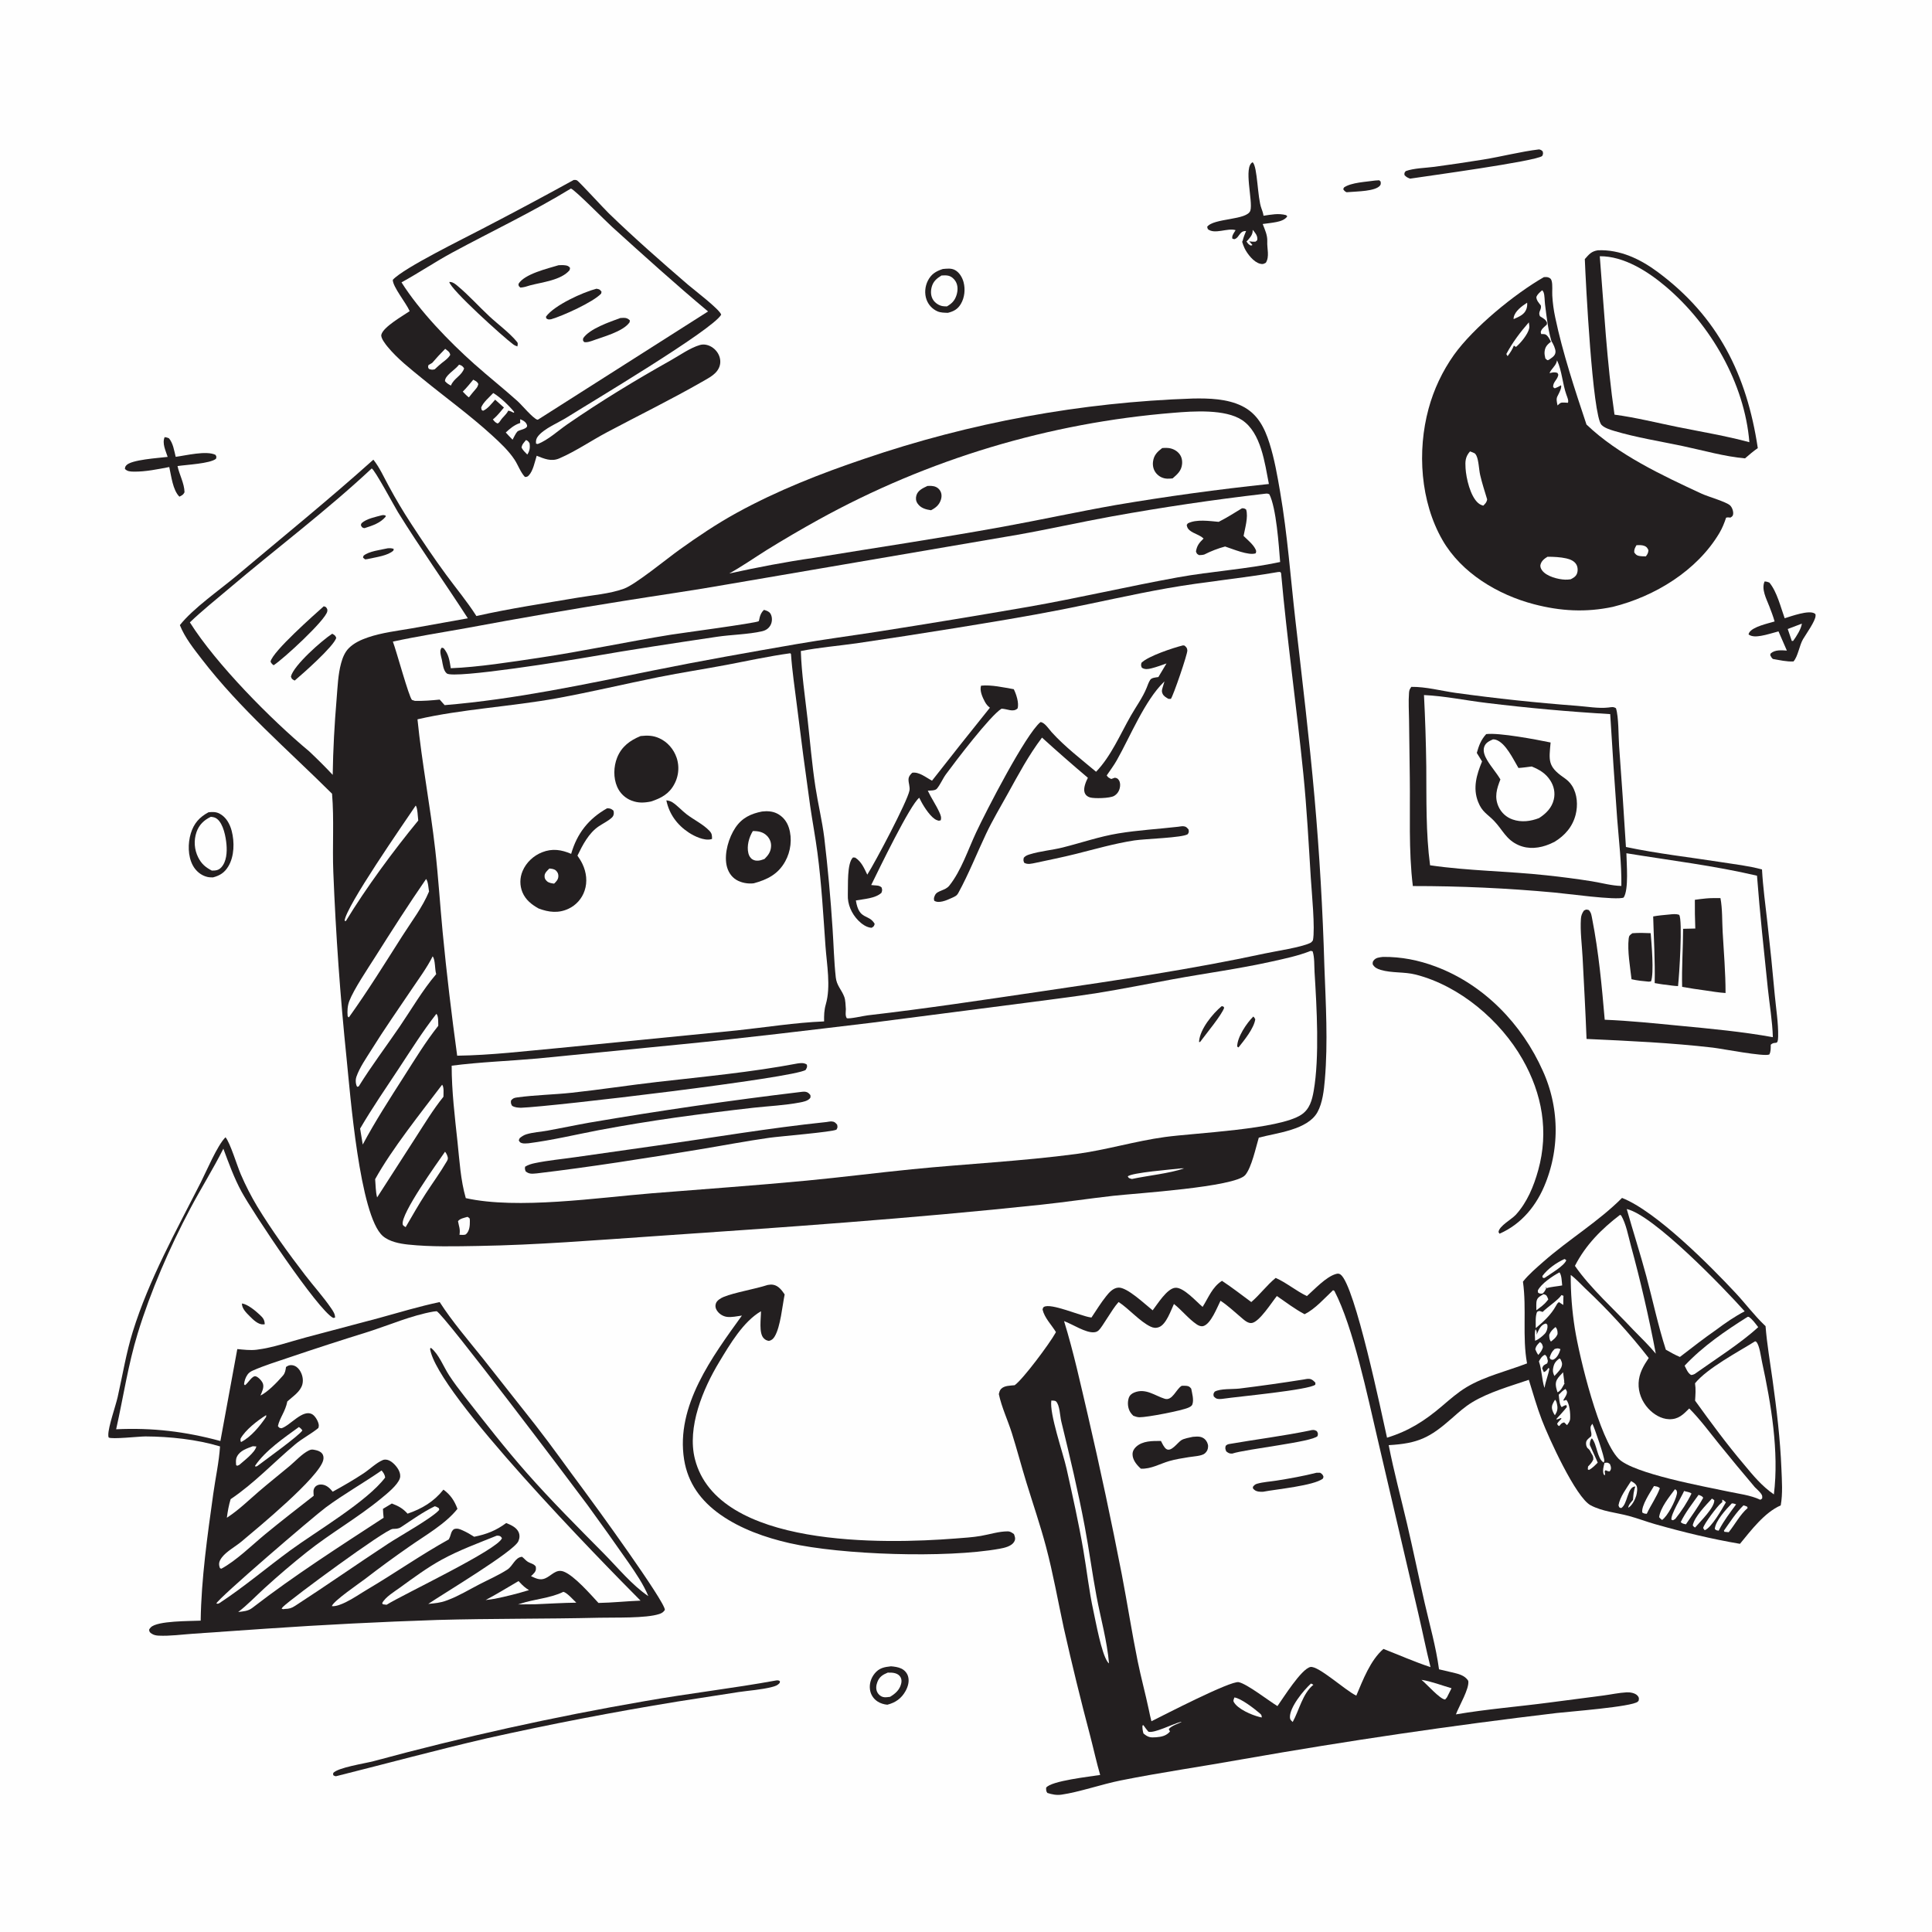
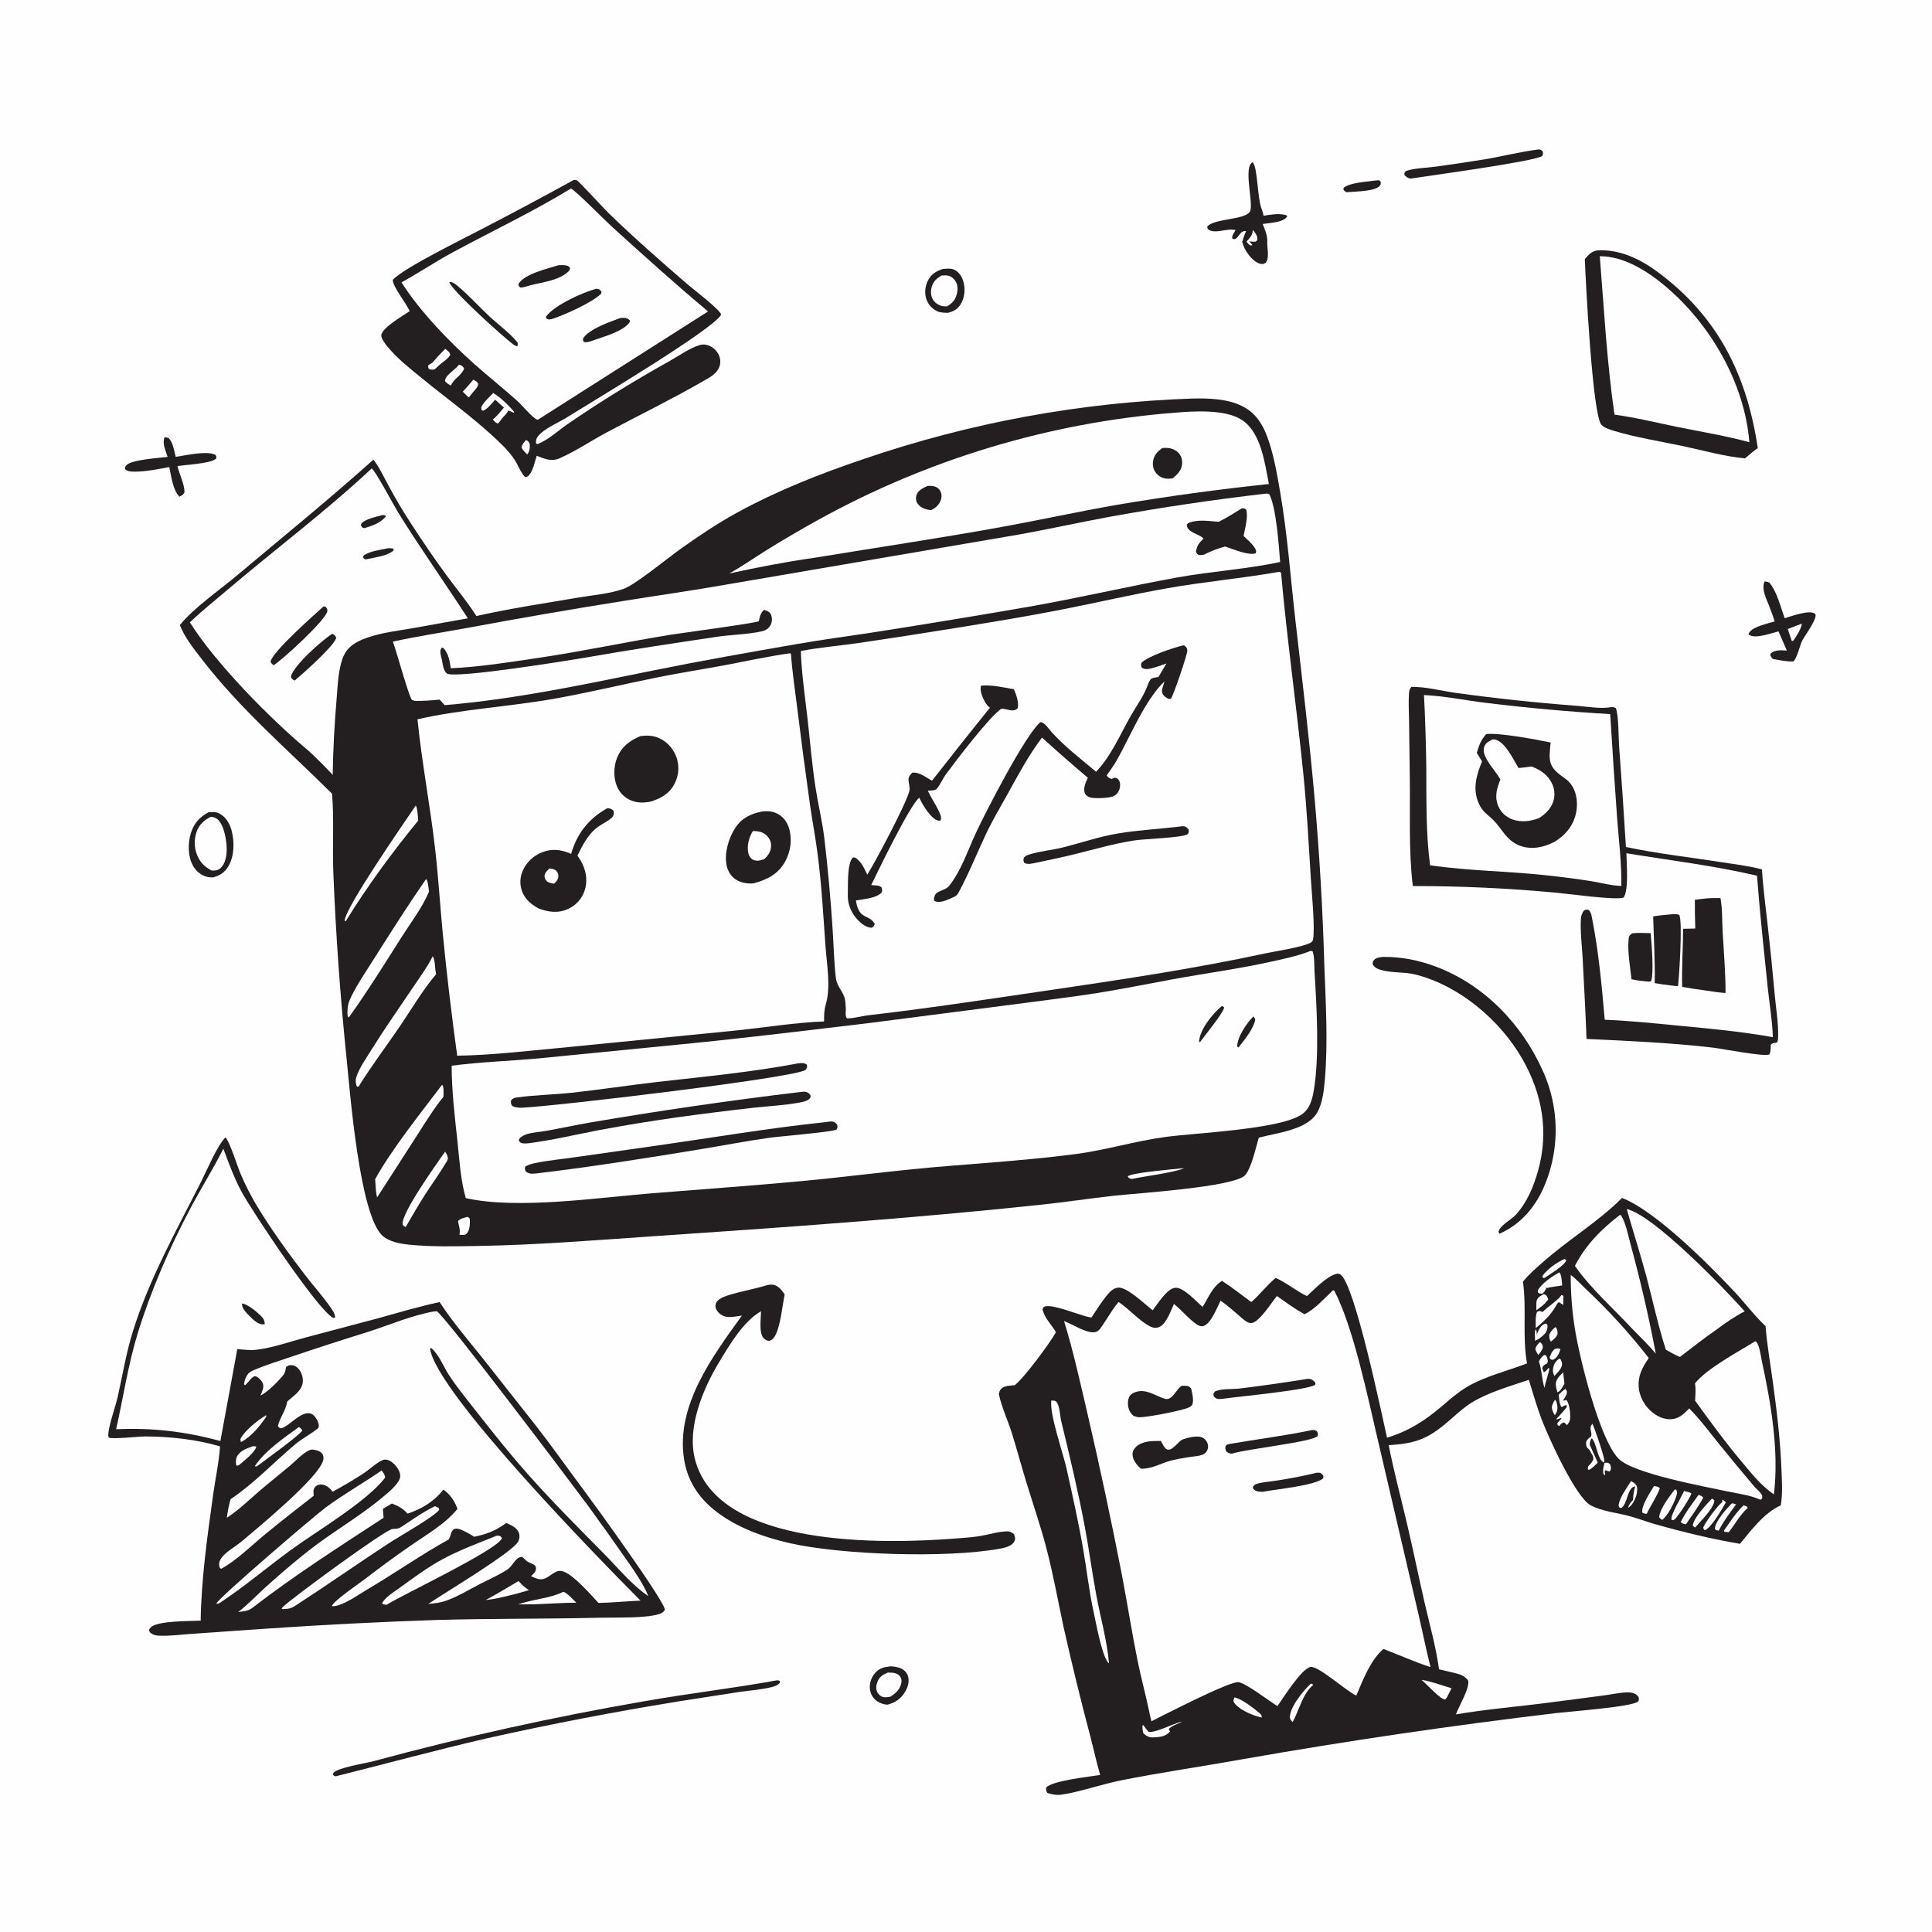
<svg xmlns="http://www.w3.org/2000/svg" width="1024" height="1024">
  <path fill="#FEFEFE" d="M0 0L1024 0L1024 1024L0 1024L0 0Z" />
  <path fill="#231F20" d="M128.223 690.864C131.168 691.222 135.292 694.642 137.443 696.653C139.293 698.382 140.235 699.302 140.31 701.875C140.04 701.903 139.772 701.947 139.501 701.961C136.844 702.099 134.198 699.486 132.415 697.692C130.589 695.855 128.19 693.591 128.223 690.864Z" />
  <path fill="#231F20" d="M728.956 95.673L731.003 95.55L731.778 96.25C731.797 97.063 732.004 97.613 731.479 98.299C729.07 101.442 719.091 101.425 715.231 101.783L713.735 101.893C712.792 101.471 712.498 101.14 711.941 100.277L712.344 99.357C716.256 96.653 724.23 96.401 728.956 95.673Z" />
  <path fill="#231F20" d="M865.175 494.636C868.449 494.372 871.616 494.451 874.893 494.604C875.334 499.798 876.751 515.854 875.075 520.146L873.884 520.296C870.773 520.029 867.788 519.71 864.74 519.017C863.988 512.311 862.502 504.162 863.234 497.467C863.414 495.819 863.866 495.635 865.175 494.636Z" />
  <path fill="#231F20" d="M815.724 79.182C816.717 79.403 816.886 79.527 817.652 80.207C817.938 81.463 817.942 81.498 817.41 82.67C814.103 85.471 756.15 93.339 747.374 94.686C746.068 94.172 745.382 93.887 744.421 92.808C744.286 91.606 744.322 91.678 745.05 90.7C749.339 89.112 755.659 89.025 760.259 88.413Q773.125 86.676 785.942 84.606C795.868 83.014 805.782 80.379 815.724 79.182Z" />
  <path fill="#231F20" d="M472.245 883.176C474.005 883.313 476.071 883.599 477.677 884.358C479.418 885.181 480.75 886.664 481.295 888.523C482.053 891.108 481.256 893.948 479.99 896.234C477.787 900.211 474.641 902.419 470.316 903.535C468.525 903.396 466.585 902.795 465.082 901.799C462.873 900.335 461.459 898.101 461.102 895.473C460.686 892.406 461.673 889.333 463.617 886.957C465.997 884.048 468.691 883.561 472.245 883.176Z" />
  <path fill="#FEFEFE" d="M470.531 886.519C471.785 886.479 473.33 886.505 474.543 886.878C475.792 887.262 476.798 887.936 477.402 889.13C477.938 890.192 477.889 891.421 477.598 892.542C476.761 895.756 474.456 897.739 471.727 899.368C470.55 899.507 469.19 899.749 468.026 899.453C466.802 899.142 465.661 898.173 465.064 897.077C464.111 895.33 464.338 893.312 465.019 891.517C466.075 888.736 467.886 887.611 470.531 886.519Z" />
  <path fill="#231F20" d="M87.264 231.69C88.248 231.786 88.674 231.923 89.552 232.308C91.764 234.91 92.31 238.882 93.128 242.131C98.535 241.429 109.388 238.689 114.232 241.089C114.784 242.136 114.803 242.049 114.466 243.177C111.271 245.74 98.93 246.292 94.092 247.02C95.074 251.665 97.708 256.186 97.799 260.912C97.031 262.389 96.528 262.471 95.096 263.241C91.569 259.782 90.791 252.284 89.713 247.532C83.691 248.692 76.954 250.09 70.82 249.968C69.013 249.932 67.48 249.878 66.199 248.521C66.321 247.641 66.254 247.54 66.83 246.772C69.216 243.596 84.4 242.751 88.864 242.164C87.819 238.894 85.829 235.03 87.264 231.69Z" />
  <path fill="#231F20" d="M499.705 142.572C501.934 142.389 504.188 142.039 506.22 143.162C508.53 144.438 510.066 147.102 510.716 149.576C511.709 153.348 511.269 157.72 509.269 161.094C507.607 163.898 505.481 165.032 502.4 165.803C500.538 165.738 498.593 165.763 496.855 165.01Q496.356 164.788 495.882 164.517Q495.408 164.246 494.963 163.928Q494.519 163.611 494.109 163.25Q493.699 162.889 493.327 162.489Q492.955 162.089 492.626 161.654Q492.296 161.218 492.012 160.751Q491.728 160.285 491.493 159.792Q491.258 159.299 491.073 158.785C489.92 155.58 490.246 151.819 491.776 148.796C493.563 145.266 496.058 143.76 499.705 142.572Z" />
  <path fill="#FEFEFE" d="M499.001 146.022C500.197 145.934 501.558 145.859 502.735 146.157C504.343 146.563 505.798 147.868 506.589 149.296C507.77 151.428 507.706 153.98 507.02 156.259C506.128 159.224 504.543 160.878 501.904 162.389C501.129 162.388 500.359 162.385 499.593 162.253C497.671 161.922 495.716 160.641 494.638 159.017C493.296 156.996 493.202 154.47 493.802 152.178C494.589 149.168 496.448 147.595 499.001 146.022Z" />
  <path fill="#231F20" d="M884.782 484.706C886.616 484.535 888.213 484.28 889.986 484.876C891.927 487.508 890.016 517.491 889.39 522.654C887.265 522.58 885.173 522.239 883.07 521.944C881.081 521.82 878.999 521.352 877.02 521.056C877.272 509.243 876.526 497.536 876.219 485.737C879.042 485.193 881.922 484.986 884.782 484.706Z" />
  <path fill="#231F20" d="M935.268 308.192C936.244 308.232 936.882 308.394 937.784 308.768C941.819 313.55 943.802 321.851 945.917 327.685C949.444 326.6 958.622 323.241 961.712 325.119C962.303 325.478 962.278 325.544 962.287 326.332C962.317 329.026 957.181 336.167 955.643 338.771C953.722 342.022 952.941 348.042 950.573 350.584C946.97 350.78 943.203 349.865 939.655 349.26C938.928 348.651 938.666 348.003 938.223 347.178L938.558 346.266C940.932 344.311 944.199 344.633 947.072 344.824L942.643 334.645C939.638 335.412 936.483 336.484 933.437 336.99C931.252 337.354 928.594 337.652 926.761 336.256C926.881 335.938 926.945 335.594 927.12 335.302C929.035 332.106 937.1 330.463 940.577 329.388C939.788 326.594 938.758 323.928 937.713 321.224C936.196 317.301 933.461 312.276 935.268 308.192Z" />
  <path fill="#FEFEFE" d="M955.025 330.535C954.638 333.445 952.138 337.299 950.409 339.682L949.696 339.735L947.541 333.389L955.025 330.535Z" />
  <path fill="#231F20" d="M660.455 122.43C659.154 122.498 658.494 122.58 657.564 123.575C656.434 124.783 655.942 126.31 654.228 126.776L653.192 126.506C652.857 125.203 653.53 124.235 654.19 123.11C654.414 122.728 654.655 122.356 654.891 121.982C650.547 120.657 643.777 124.433 640.164 121.431L639.821 120.223C643.233 115.493 661.18 116.824 662.734 111.552C664.181 106.641 658.927 88.323 663.937 85.989C666.568 88.391 666.415 104.84 668.606 110.517C669.104 111.805 669.493 112.976 669.693 114.352C673.783 113.753 677.556 112.935 681.626 114.014L682.288 114.656C681.121 116.472 678.635 117.258 676.57 117.667C674.173 118.141 671.679 118.405 669.255 118.727C670.43 121.797 671.847 124.683 671.678 128.018C671.49 131.736 672.991 135.992 670.908 139.27C669.657 139.928 669.362 140.13 667.906 139.785C664.48 138.972 661.088 134.565 659.648 131.577C659.118 130.477 658.73 129.327 658.366 128.164L658.641 127.602C659.068 125.776 659.724 124.154 660.455 122.43Z" />
  <path fill="#FEFEFE" d="M660.654 127.977C661.047 127.638 661.373 127.281 661.713 126.886C663.031 125.357 664.104 123.918 663.934 121.817C665.177 123.237 666.582 124.846 666.402 126.87C666.336 127.615 665.928 127.686 665.387 128.106C664.214 128.133 663.228 128.114 662.066 127.896L662.485 128.322C662.966 128.819 663.405 129.33 663.845 129.863C662.948 130.174 663.206 130.298 662.468 129.88C661.587 129.382 661.219 128.784 660.654 127.977Z" />
  <path fill="#231F20" d="M110.51 430.521C112.599 430.304 114.475 430.238 116.39 431.251C119.845 433.08 121.83 436.692 122.791 440.351C124.34 446.246 124.214 453.828 121.05 459.133C119.036 462.509 116.615 464.045 112.884 465.041C111.871 465.038 110.854 465.016 109.864 464.782C106.561 464 103.816 461.679 102.218 458.723C99.538 453.763 99.526 446.993 101.138 441.701C102.751 436.408 105.71 433.108 110.51 430.521Z" />
  <path fill="#FEFEFE" d="M111.728 432.932C113.011 433.055 113.991 433.209 115.04 434.03C118.405 436.662 119.697 443.561 120.046 447.69C120.376 451.599 120.098 456.697 117.27 459.739C115.8 461.32 114.286 461.436 112.267 461.435C108.922 459.68 106.825 457.922 105.07 454.487Q104.678 453.713 104.366 452.904Q104.054 452.094 103.824 451.258Q103.594 450.421 103.449 449.566Q103.303 448.711 103.244 447.845Q103.186 446.98 103.213 446.112Q103.241 445.245 103.356 444.385Q103.47 443.525 103.67 442.681Q103.87 441.837 104.153 441.017C105.539 437.123 108.08 434.685 111.728 432.932Z" />
  <path fill="#231F20" d="M411.506 890.649C412.471 890.576 412.545 890.613 413.362 891.022L413.305 891.903C412.168 893.323 410.81 893.719 409.099 894.156C403.402 895.609 397.258 895.976 391.437 896.829L358.864 901.892Q308.244 910.15 258.184 921.314C231.378 927.527 204.842 934.743 178.155 941.422C177.401 941.432 177.24 941.229 176.601 940.867L176.592 939.764C178.959 936.835 193.397 934.677 197.997 933.456Q269.214 914.148 341.928 901.609C365.051 897.517 388.428 894.871 411.506 890.649Z" />
  <path fill="#231F20" d="M904.263 476.195C906.77 475.94 909.352 476.032 911.874 476.003C912.96 481.772 912.715 488.099 913.045 493.983C913.649 504.735 914.59 515.549 914.578 526.319C910.998 526.091 907.436 525.483 903.888 524.965Q897.707 524.155 891.571 523.058C891.295 512.867 892.052 502.51 892.086 492.289L898.541 492.141Q898.245 484.531 898.311 476.915C900.277 476.588 902.282 476.42 904.263 476.195Z" />
  <path fill="#231F20" d="M733.041 507.179C742.757 507.093 751.866 508.895 760.953 512.299C786.591 521.901 806.711 542.838 817.743 567.615Q818.136 568.481 818.507 569.356Q818.878 570.231 819.227 571.115Q819.576 572 819.902 572.892Q820.229 573.785 820.533 574.686Q820.838 575.586 821.119 576.494Q821.401 577.402 821.66 578.317Q821.919 579.231 822.154 580.152Q822.39 581.073 822.603 582Q822.816 582.926 823.005 583.858Q823.195 584.789 823.361 585.725Q823.527 586.661 823.67 587.601Q823.813 588.541 823.932 589.484Q824.051 590.427 824.146 591.373Q824.242 592.318 824.314 593.266Q824.386 594.214 824.434 595.163Q824.482 596.113 824.506 597.063Q824.531 598.013 824.531 598.964Q824.532 599.915 824.509 600.865Q824.485 601.815 824.438 602.765Q824.391 603.714 824.321 604.662Q824.25 605.61 824.156 606.556Q824.061 607.502 823.943 608.445Q823.825 609.388 823.684 610.328Q823.542 611.268 823.377 612.204Q823.212 613.141 823.023 614.072Q822.835 615.004 822.623 615.931Q822.412 616.858 822.177 617.779Q821.942 618.7 821.684 619.615Q821.427 620.53 821.146 621.438Q820.866 622.346 820.562 623.247Q820.259 624.148 819.934 625.041Q819.608 625.934 819.26 626.819C814.656 638.693 806.576 648.746 794.763 653.899L794.245 653.019C794.523 649.811 801.13 646.336 803.359 643.907C809.394 637.331 812.943 628.692 815.295 620.194C820.959 599.728 817.407 579.78 807.012 561.502C795.284 540.879 773.686 522.525 750.405 516.56C744.291 514.993 737.704 515.823 731.8 514.056C729.959 513.505 728.485 512.799 727.542 511.062C727.573 510.269 727.46 509.923 727.938 509.237C729.174 507.466 731.079 507.438 733.041 507.179Z" />
  <path fill="#231F20" d="M406.891 681.054C407.843 680.886 408.799 680.789 409.761 680.947C412.597 681.414 414.385 683.869 415.888 686.076C414.639 692.177 413.691 703.118 410.642 708.278C409.867 709.589 409.061 710.358 407.538 710.716C406.319 710.483 405.606 710.162 404.757 709.271C402.092 706.474 403.369 698.734 403.335 694.991C393.904 700.465 386.826 712.591 381.249 721.804C372.643 736.024 364.024 756.467 368.335 773.383C380.362 820.577 468.68 818.379 506.389 815.442C510.852 815.094 515.42 814.828 519.833 814.072C524.462 813.279 529.474 811.633 534.158 811.657C535.088 811.662 535.817 812.016 536.574 812.511C536.858 812.697 537.133 812.895 537.412 813.087C537.518 813.38 537.629 813.671 537.73 813.965C538.157 815.21 538.193 816.15 537.447 817.31C535.966 819.611 532.294 820.42 529.791 820.871C501.552 825.969 445.858 824.13 418.419 817.875C405.702 814.975 392.473 810.324 381.748 802.738C371.497 795.487 364.585 786.109 362.588 773.564C358.06 745.121 377.574 719.033 393.23 697.28C390.743 697.625 387.796 698.287 385.32 697.971C383.117 697.69 381.013 696.324 379.866 694.409C379.184 693.269 378.993 692.095 379.447 690.819C380.034 689.171 382.149 687.959 383.682 687.338C389.401 685.021 399.989 683.283 406.891 681.054Z" />
  <path fill="#231F20" d="M846.928 132.66C858.671 132.162 869.439 137.346 878.671 144.198C910.585 167.884 925.869 198.684 931.665 237.513C929.265 239.146 927.099 241.06 924.896 242.944C914.048 241.982 902.732 238.725 892.063 236.461C880.007 233.904 867.336 231.919 855.535 228.397C853.419 227.765 850.361 226.793 848.821 225.19C844.043 220.211 840.438 149.101 839.986 137.331C842.215 134.789 843.458 133.195 846.928 132.66Z" />
  <path fill="#FEFEFE" d="M847.921 135.81C860.702 135.702 873.46 143.896 882.859 151.851C906.621 171.963 924.656 203.09 927.203 234.374C914.691 231.002 901.896 228.896 889.207 226.325C878.106 224.076 866.933 221.263 855.718 219.773C851.656 192.055 850.172 163.721 847.921 135.81Z" />
  <path fill="#231F20" d="M748.031 364.054C755.646 363.935 763.848 366.157 771.42 367.228Q803.482 371.659 835.756 374.093C841.01 374.482 847.324 375.611 852.521 375C854.141 374.81 855.07 374.471 856.494 375.38C857.97 379.914 857.79 390.234 858.156 395.373Q860.142 422.136 861.779 448.923C878.392 452.438 895.535 454.339 912.318 456.963C919.512 458.088 926.859 458.914 933.895 460.824C934.408 470.244 935.717 479.666 936.761 489.04Q938.946 508.23 940.671 527.466C941.332 534.591 942.602 542.224 942.456 549.367C942.347 554.702 940.941 551.455 938.536 553.727C938.5 555.523 938.641 557.264 937.784 558.896C935.026 560.201 912.721 555.828 907.843 555.263C885.59 552.684 863.264 551.688 840.903 550.659C840.358 536.242 839.547 521.825 838.808 507.417C838.47 500.827 837.458 493.49 837.918 486.949C838.04 485.207 838.53 484.033 839.513 482.618C840.822 481.958 840.738 481.969 842.146 482.38C843.483 483.964 843.492 485.067 843.898 487.073C847.334 504.594 849.013 522.699 850.535 540.482C863.814 541.011 877.096 542.415 890.322 543.679C906.84 545.258 923.304 546.781 939.65 549.73C939.4 541.126 937.864 532.326 936.974 523.752C934.917 503.935 932.762 484 931.248 464.141C908.607 458.824 884.984 455.994 862.026 452.238C862.083 457.527 863.386 471.397 860.578 475.711C856.951 477.351 829.767 473.551 823.899 473.062Q786.447 469.594 748.835 469.626C746.521 450.774 747.492 431.082 747.221 412.114L746.827 381.812C746.786 377.019 746.433 371.955 746.811 367.186C746.931 365.676 747.192 365.271 748.031 364.054Z" />
  <path fill="#FEFEFE" d="M754.741 368.395C765.774 368.886 777.139 371.307 788.159 372.601Q820.707 376.577 853.441 378.489Q855.112 406.111 857.12 433.71C858.029 445.554 859.527 457.693 859.355 469.563C854.33 469.486 848.622 467.893 843.615 467.082Q831.691 465.206 819.686 463.939C799.198 461.701 778.324 461.603 757.971 458.617C755.681 441.504 756.091 423.544 755.959 406.286Q755.71 387.329 754.741 368.395Z" />
  <path fill="#231F20" d="M787.715 389.089C794.554 388.233 814.321 391.976 821.854 393.539C821.004 402.858 820.205 406.136 828.573 411.941C830.562 413.321 831.999 414.511 833.287 416.592C836.012 420.996 836.377 426.861 835.122 431.801C833.494 438.202 829.412 442.845 823.892 446.212Q822.594 446.858 821.258 447.422C816.019 449.599 810.235 450.272 804.909 447.953C798.227 445.046 796.468 439.838 791.896 435.089C788.294 431.348 785.588 430.469 783.433 425.017C780.505 417.606 782.658 410.545 785.517 403.584L782.735 399.054C783.864 395.125 784.897 392.193 787.715 389.089Z" />
  <path fill="#FEFEFE" d="M791.292 391.873C791.837 391.896 792.19 391.885 792.743 392.052C798.05 393.658 802.093 402.538 804.815 407.044C807.16 406.91 809.515 406.537 811.848 406.254C815.936 407.959 819.203 409.807 821.694 413.669C823.637 416.68 824.365 420.174 823.558 423.688C822.538 428.132 819.462 431.196 815.759 433.586C811.263 435.339 806.327 435.978 801.684 434.329Q801.083 434.119 800.506 433.851Q799.929 433.583 799.381 433.258Q798.833 432.934 798.32 432.557Q797.808 432.179 797.335 431.753Q796.862 431.327 796.434 430.855Q796.006 430.384 795.627 429.873Q795.248 429.361 794.922 428.815Q794.595 428.268 794.325 427.692C791.922 422.524 793.294 418.079 795.241 413.121C793.174 409.579 790.345 406.476 788.249 402.932C787.029 400.87 785.821 398.198 786.69 395.777C787.48 393.573 789.333 392.795 791.292 391.873Z" />
-   <path fill="#231F20" d="M818.276 146.893C819.398 146.831 820.054 146.725 821.101 147.222C821.891 147.597 822.196 148.11 822.429 148.967C822.983 151.01 822.615 154.505 822.745 156.718Q823.08 162.557 824.31 168.274C828.167 186.763 834.858 207.005 840.862 225.003C857.554 241 881.097 252.023 901.931 261.68C905.306 263.245 914.739 265.898 916.905 267.814C918.023 268.803 918.762 270.901 918.615 272.396C918.503 273.532 918.019 273.783 917.17 274.333C916.267 274.224 915.774 274.156 914.875 274.369C913.923 277.206 912.879 279.869 911.349 282.452C899.456 302.528 877.024 316.121 854.871 321.642C840.56 324.681 827.135 323.939 813.019 320.248C793.947 315.262 774.595 303.738 764.544 286.254C752.826 265.869 751.077 239.071 757.17 216.636Q758.207 212.802 759.578 209.074Q760.949 205.347 762.643 201.754Q764.338 198.162 766.342 194.733Q768.347 191.305 770.646 188.066C781.03 173.586 802.682 155.831 818.276 146.893Z" />
  <path fill="#FEFEFE" d="M809.413 160.43Q809.506 161.284 809.406 162.136Q809.306 162.989 809.018 163.798C807.964 166.826 804.96 167.915 802.285 169.124C802.241 168.789 802.209 168.694 802.282 168.302C802.932 164.846 806.669 162.233 809.413 160.43Z" />
  <path fill="#FEFEFE" d="M867.378 288.952C868.75 288.906 870.14 288.833 871.462 289.295C872.757 289.747 873.197 290.459 873.707 291.639C873.557 293.17 873.221 293.698 872.338 294.886C871.159 294.873 869.854 294.871 868.699 294.641C867.396 294.382 866.929 293.826 866.186 292.8C866.065 291.162 866.603 290.317 867.378 288.952Z" />
  <path fill="#FEFEFE" d="M822.268 180.932C823.219 182.034 824.481 184.924 824.455 186.443C824.416 188.675 822.374 189.644 820.786 190.794L820.116 190.908L819.078 190.011C818.826 188.855 818.536 187.652 818.652 186.463C818.922 183.687 820.187 182.575 822.268 180.932Z" />
  <path fill="#FEFEFE" d="M810.311 170.856C810.45 171.825 810.713 173.086 810.501 174.047C809.797 177.239 805.909 181.919 803.478 183.899C802.775 183.392 803.143 183.626 802.374 183.198C801.554 185.266 800.501 186.852 799.167 188.625L798.972 188.678L798.391 187.635C801.615 181.536 805.783 176.042 810.311 170.856Z" />
  <path fill="#FEFEFE" d="M817.376 153.838C817.737 154.169 817.968 154.493 818.144 154.967C818.747 156.591 818.654 159.394 818.884 161.201C819.793 168.353 820.553 175.88 822.909 182.714C821.978 181.24 821.196 179.122 819.975 177.895C818.975 176.89 818.165 177.101 816.857 177.046L816.622 175.996C817.005 174.405 818.087 173.638 819.244 172.572C820.052 171.827 819.762 172.329 819.954 171.071C819.3 169.431 818.277 168.912 816.813 167.987L816.216 167.617C815.003 165.27 817.174 164.298 816.688 161.927C815.639 160.543 814.39 159.3 814.296 157.492C814.831 155.897 816.17 154.938 817.376 153.838Z" />
  <path fill="#FEFEFE" d="M825.272 190.969C827.868 196.509 828.151 203.458 830.254 209.316C830.68 210.502 831.551 212.403 831.021 213.486Q830.183 213.428 829.345 213.379C827.127 213.259 827.09 213.482 825.519 214.889C825.191 213.119 824.631 211.356 825.611 209.775C825.914 209.184 826.22 208.592 826.497 207.989C826.962 206.981 827.763 205.282 827.372 204.218C826.26 204.881 825.28 205.385 824.053 205.825L823.21 205.218C822.995 202.665 825.196 201.51 825.839 199.131C826.045 198.367 825.779 198.246 825.425 197.615C823.736 197.089 822.993 197.412 821.288 197.776L821.279 197.8C822.057 195.66 824.337 194.183 825.038 191.845C825.125 191.556 825.194 191.261 825.272 190.969Z" />
  <path fill="#FEFEFE" d="M779.144 239.254C780 239.507 780.767 239.881 781.582 240.246C782.091 240.758 782.182 240.782 782.545 241.539C783.77 244.09 783.845 248.857 784.521 251.78C785.523 256.114 786.927 260.394 788.215 264.651C787.979 266.283 787.264 266.907 786.155 268.012C785.102 267.698 784.258 267.319 783.418 266.582C779.28 262.955 777.097 253.464 776.771 248.164C776.544 244.46 776.646 242.093 779.144 239.254Z" />
  <path fill="#FEFEFE" d="M820.199 295.093C823.374 295.084 827.059 295.26 830.159 295.957C832.25 296.427 834.514 297.342 835.576 299.338C836.318 300.735 836.377 302.728 835.756 304.181C835.124 305.659 833.854 306.316 832.522 307.026C831.511 307.176 830.54 307.26 829.516 307.223C825.816 307.088 819.789 305.539 817.418 302.42C816.746 301.536 816.215 300.422 816.5 299.29C817.012 297.259 818.511 296.139 820.199 295.093Z" />
  <path fill="#231F20" d="M304.088 95.379C304.76 95.327 305.302 95.329 305.92 95.67C306.891 96.206 320.266 110.737 322.655 113.049C336.13 126.089 350.355 138.596 364.561 150.831C367.654 153.494 381.523 164.008 382.243 166.785C377.691 174.911 311.968 213.974 300.621 221.135C296.032 224.031 288.512 227.025 285.19 231.179C284.196 232.422 283.934 233.561 284.113 235.145L285.021 235.338C290.483 233.234 295.844 228.233 300.695 224.886C318.541 212.573 336.572 201.628 355.461 191.018C360.202 188.356 365.754 184.371 370.964 182.861C372.123 182.524 373.325 182.53 374.5 182.791C376.979 183.341 379.244 185.1 380.526 187.275C381.657 189.195 382.099 191.538 381.505 193.708C380.266 198.235 375.676 200.272 371.97 202.441C355.504 211.869 338.434 220.216 321.684 229.127C313.34 233.567 305.076 239.231 296.436 242.963C292.177 244.803 288.461 243.145 284.457 241.558C283.479 244.655 282.552 249.63 280.268 251.977C279.505 252.76 279.248 252.74 278.222 252.798C275.819 250.209 274.649 246.572 272.716 243.626C269.64 238.934 264.971 234.561 260.842 230.789C249.169 220.125 236.118 210.691 223.86 200.673C217.512 195.485 210.678 190.166 205.456 183.822C204.378 182.513 201.703 179.173 202.117 177.41C203.086 173.284 213.601 167.365 217.131 164.924C215.388 160.726 208.103 151.98 208.191 148.306C214.04 141.934 246.006 126.364 255.264 121.463Q279.842 108.731 304.088 95.379Z" />
  <path fill="#FEFEFE" d="M278.804 233.231C279.941 233.704 279.947 233.936 280.655 234.882C281.03 237.074 280.765 239.05 279.478 240.923C278.325 239.755 277.197 238.705 276.43 237.23C276.701 235.441 277.687 234.629 278.804 233.231Z" />
  <path fill="#FEFEFE" d="M250.837 201.246C252.125 201.992 252.911 202.169 253.527 203.552C253.237 204.645 252.98 205.247 252.225 206.1C250.929 207.564 249.728 209.089 248.513 210.62C247.333 209.778 246.31 208.596 245.284 207.566C247.283 205.591 249.043 203.404 250.837 201.246Z" />
-   <path fill="#FEFEFE" d="M275.697 222.219C275.999 222.343 276.304 222.462 276.603 222.591C277.843 223.129 278.947 224.019 279.329 225.376C279.908 227.432 275.108 227.768 274.208 228.732C273.253 229.755 272.395 231.803 271.67 233.046C270.424 231.828 269.259 230.509 268.066 229.237C270.196 227.233 272.49 225.313 275.3 224.33C275.437 224.282 275.58 224.25 275.719 224.211L275.697 222.219Z" />
  <path fill="#FEFEFE" d="M243.293 193.277C244.698 193.647 245.244 194.091 245.991 195.251C244.76 199.134 240.479 200.506 239.002 204.364C237.713 203.689 236.832 203.148 235.855 202.024C235.751 199.123 240.894 196.175 242.839 193.836C242.992 193.651 243.142 193.463 243.293 193.277Z" />
  <path fill="#FEFEFE" d="M235.969 184.888C237.28 185.976 238.294 186.378 238.639 188.08C237.386 190.349 234.537 191.898 232.646 193.681L230.396 195.739C229.093 196.077 228.561 195.973 227.303 195.512C226.714 194.367 226.848 194.608 227.105 193.478L229.047 192.365C231.273 189.772 233.551 187.303 235.969 184.888Z" />
  <path fill="#FEFEFE" d="M261.429 208.308C265.163 210.521 269.812 215.01 272.566 218.37L272.261 218.768C271.288 218.289 270.458 217.827 269.375 217.657C268.338 219.804 266.577 220.876 265.311 222.836C264.748 223.709 264.684 223.87 263.775 224.467C262.48 223.924 262.065 223.365 261.23 222.292L261.958 221.708C263.859 220.022 265.453 217.941 267.104 216.013L262.439 211.836C260.58 213.882 258.559 216.673 255.986 217.733L255.213 217.17L255.045 215.96C256.206 213.1 259.32 210.585 261.429 208.308Z" />
  <path fill="#FEFEFE" d="M302.621 99.919C305.087 100.977 320.689 116.866 324.295 120.133C341.04 135.299 357.966 150.58 375.284 165.077L285.212 222.373L284.807 222.46C282.372 221.645 276.6 214.666 274.322 212.619C266.901 205.947 259.05 199.743 251.588 193.107C238.075 181.089 222.406 164.882 212.803 149.656C222.006 144.625 230.727 138.717 239.956 133.737C260.823 122.477 282.376 112.292 302.621 99.919Z" />
  <path fill="#231F20" d="M238.134 149.44C238.323 149.445 238.512 149.439 238.7 149.457C240.278 149.608 241.413 150.617 242.586 151.594C248.449 156.481 253.728 162.387 259.326 167.61C263.978 171.95 270.064 176.35 274.033 181.225C274.702 182.047 274.342 182.598 274.23 183.609C273.379 183.333 272.704 183.043 271.977 182.506C266.649 178.568 238.793 153.411 238.134 149.44Z" />
  <path fill="#231F20" d="M328.77 168.564C329.308 168.525 329.846 168.473 330.386 168.464C331.942 168.438 332.766 168.747 333.858 169.834L333.682 170.853C330.177 175.853 319.255 178.603 313.715 180.686C312.319 181.101 311.096 181.584 309.623 181.304C308.768 180.254 308.983 180.496 309.106 179.276C312.428 174.252 323.128 170.638 328.77 168.564Z" />
  <path fill="#231F20" d="M296.068 140.569C297.25 140.494 298.531 140.465 299.706 140.64C300.89 140.816 301.441 141.07 302.148 142.012L301.901 143.19C297.417 148.532 287.493 149.518 280.975 151.244C279.221 151.815 277.661 152.318 275.814 152.429C274.934 151.552 274.85 151.808 274.813 150.468C277.983 145.168 290.261 142.359 296.068 140.569Z" />
  <path fill="#231F20" d="M316.14 153.029C317.788 153.346 317.775 153.306 318.823 154.609L318.62 155.612C314.408 160.134 298.253 167.429 292.13 169.204C290.753 169.384 290.702 169.472 289.536 168.752L289.386 167.827C293.774 161.75 308.997 154.874 316.14 153.029Z" />
  <path fill="#231F20" d="M119.528 602.773C122.069 605.848 125.624 617.799 127.648 622.463Q131.429 631.247 136.34 639.453C143.977 651.979 152.773 664.168 161.711 675.799C166.244 681.698 171.386 687.362 175.576 693.49C176.555 694.921 177.685 696.577 177.578 698.372L176.616 698.536C168.453 694.44 133.663 642.07 127.976 631.539C124.062 624.291 121.249 616.534 118.386 608.828C112.968 619.617 106.452 629.983 100.793 640.678C89.78 661.487 79.925 684.148 73.003 706.666C67.923 723.192 65.342 740.665 61.56 757.54C80.868 756.646 98.222 758.732 116.815 763.766L125.772 715.039C129.145 715.345 132.61 715.799 135.989 715.389C144.705 714.33 153.654 711.101 162.159 708.848L200.872 698.576C211.539 695.649 222.211 692.399 233.037 690.126C239.741 700.542 247.932 710.024 255.667 719.68L284.057 755.67C292.616 766.621 300.609 778.052 308.951 789.176C314.334 796.355 352.933 849.474 352.384 853.316C351.577 854.493 350.773 855.016 349.438 855.458C342.322 857.813 325.84 857.235 317.741 857.429C289.129 858.111 260.49 857.805 231.885 858.608Q186.44 860.115 141.077 863.224L102.417 865.905C96.47 866.31 90.022 867.219 84.079 866.926C82.815 866.864 81.624 866.647 80.534 865.964C79.398 865.254 79.211 865.014 79.014 863.793C79.361 863.198 79.391 863.075 79.934 862.526C83.444 858.976 100.737 859.263 106.361 858.977C106.694 836.545 109.964 813.83 113.052 791.631C114.203 783.361 116.086 774.943 116.619 766.63C104.261 762.904 89.918 761.397 77.085 761.338C73.755 761.323 59.093 762.978 57.587 761.891C57.444 761.312 57.407 761.277 57.4 760.579C57.357 756.238 61.261 745.347 62.37 740.433C64.969 728.916 66.874 717.092 70.382 705.805C78.969 678.176 93.312 652.44 106.387 626.757C109.303 621.028 115.251 606.901 119.528 602.773Z" />
  <path fill="#FEFEFE" d="M140.979 750.102L141.117 750.203L141.042 751.007C137.665 755.932 133.153 761.533 127.768 764.32C127.326 763.539 127.447 763.404 127.492 762.543C129.955 757.951 136.579 752.83 140.979 750.102Z" />
  <path fill="#FEFEFE" d="M133.985 766.531L135.877 766.649C135.203 769.861 129.278 774.231 126.793 776.455L125.739 776.887L125.163 776.552C125.042 774.972 124.858 773.484 125.609 772.016C127.275 768.758 130.83 767.752 133.985 766.531Z" />
  <path fill="#FEFEFE" d="M274.842 838C275.073 838.245 275.307 838.488 275.535 838.736C277.085 840.419 278.405 841.596 280.371 842.795Q271.406 845.537 262.216 847.386L257.374 848.071C263.292 844.936 269.05 841.369 274.842 838Z" />
  <path fill="#FEFEFE" d="M158.419 756.355C159.252 756.892 159.693 757.341 160.265 758.15C158.852 760.704 140.139 774.171 136.319 777.065L135.428 777.361L135.194 776.869C140.59 768.865 150.596 762.025 158.419 756.355Z" />
  <path fill="#FEFEFE" d="M298.601 843.694C300.629 844.201 303.87 848 305.458 849.452C298.22 849.526 290.945 850.002 283.71 850.294L274.61 850.374C274.987 850.254 275.366 850.142 275.741 850.016C283.12 847.514 291.692 847.135 298.601 843.694Z" />
  <path fill="#FEFEFE" d="M263.221 813.962C263.452 813.95 263.683 813.904 263.913 813.926C265.17 814.046 265.377 814.285 266.046 815.236C264.33 821.151 213.679 845.054 204.902 850.562L202.897 850.307L202.574 849.658C204.283 846.413 209.042 843.607 212.009 841.447C219.02 836.342 226.592 830.766 234.203 826.611C243.49 821.542 253.45 817.924 263.221 813.962Z" />
  <path fill="#FEFEFE" d="M230.447 798.35C231.337 798.576 231.866 798.911 232.643 799.382L232.787 800.298C229.076 804.568 211.669 814.281 205.827 818.113C189.288 828.963 173.109 840.315 156.499 851.078C154.497 852.374 153.394 852.709 150.977 852.774C149.851 852.955 150.42 852.982 149.271 852.659C149.535 852.206 149.614 852.017 150.036 851.608C154.82 846.976 204.327 810.542 208.154 810.353C209.869 810.269 211.049 810.381 212.526 809.412C218.411 805.555 224.096 801.428 230.447 798.35Z" />
  <path fill="#FEFEFE" d="M202.238 779.396C203.197 780.456 204.01 781.729 204.142 783.132C194.537 795.891 167.518 811.717 153.799 821.776C141.25 830.978 129.255 841.185 116.239 849.723C115.293 850.134 115.812 850.041 114.669 849.91C115.265 847.446 166.167 803.772 172.761 798.898C182.201 791.921 192.569 786.084 202.238 779.396Z" />
  <path fill="#FEFEFE" d="M229.853 695.137L231.458 694.975C235.509 696.874 303.054 786.428 311.431 797.739Q322.452 812.882 333.16 828.248C337.009 833.833 341.037 839.712 343.634 845.991C334.799 839.988 327.571 831.019 320.074 823.438C306.209 809.415 292.251 795.485 279.199 780.689C267.661 767.609 256.892 753.746 246.123 740.03C243.313 736.451 240.558 732.797 238.066 728.988C235.078 724.424 232.646 717.78 228.393 714.374L227.943 714.824C231.191 738.287 319.309 828.052 339.503 848.372C332.056 848.658 324.67 849.464 317.201 849.595C312.971 845.032 304.415 835.165 298.834 833C294.619 831.364 292.313 835.237 288.804 836.635C286.086 837.719 283.888 836.505 281.446 835.398C282.098 834.776 282.842 834.129 283.377 833.404C284.188 832.306 284.119 831.544 283.958 830.259C282.77 828.737 281.346 828.743 279.806 827.818C278.719 827.165 277.768 825.921 276.69 825.133C272.944 825.422 271.915 829.983 268.855 831.944C264.184 834.939 259.025 837.179 254.102 839.721C248.687 842.517 243.236 845.839 237.55 847.987C237.25 848.1 236.948 848.207 236.648 848.322C233.463 849.542 230.358 849.785 226.984 850.111C235.173 844.553 272.25 822.422 274.728 816.916C275.443 815.327 275.592 813.615 274.841 812.006C273.652 809.461 270.739 808.227 268.311 807.238C262.842 811.255 257.976 813.177 251.322 814.513C249.356 813.238 247.37 812.119 245.237 811.148C243.617 810.412 242.284 809.857 240.513 810.519C239.573 811.366 239.303 811.955 238.956 813.132C238.658 814.143 238.379 814.979 237.864 815.91C223.096 824.111 209.288 833.821 194.742 842.412C190.941 844.657 187.209 847.291 183.24 849.215C181.241 850.183 178.119 851.556 175.894 851.283C176.519 848.691 190.567 839.108 193.495 836.883Q205.005 827.998 216.948 819.704C225.332 813.811 236.089 807.766 242.464 799.723C240.83 795.36 238.807 792.322 235.044 789.534C229.931 795.914 223.716 799.647 216.019 802.275C213.475 799.441 211.161 798.217 207.683 796.889L202.98 799.721C202.997 801.297 203.183 802.872 203.324 804.442C179.716 819.849 156.085 834.96 133.729 852.211C131.457 853.965 129.016 854.043 126.239 854.404C131.252 850.583 135.628 845.925 140.283 841.681C147.455 835.139 154.966 828.744 162.555 822.687C175.264 812.546 189.574 804.491 202.083 794.162C204.973 791.776 210.793 787.157 211.937 783.522C212.357 782.186 212.032 780.757 211.462 779.517C210.471 777.361 207.909 774.489 205.567 773.823C204.744 773.589 203.733 773.509 202.93 773.845C199.48 775.29 195.926 778.772 192.762 780.867C187.477 784.367 181.899 787.582 176.343 790.633C174.742 788.674 172.874 786.865 170.148 786.823C168.946 786.804 167.744 787.206 166.96 788.174C165.804 789.601 166.198 791.1 166.265 792.793C157.615 799.583 148.968 806.237 140.478 813.242C133.488 819.008 125.185 827.235 117.291 831.462L116.591 831.157C115.669 828.853 116.176 827.359 117.635 825.428C120.028 822.26 124.911 819.645 128.032 817.021C136.47 809.929 169.175 782.999 171.316 773.926C171.604 772.703 171.526 771.43 170.717 770.405C169.879 769.345 168.55 768.847 167.274 768.579C165.755 768.26 165.114 768.069 163.682 768.773C160.08 770.546 156.612 774.412 153.51 777.011C148.076 781.562 142.509 785.95 137.135 790.575C131.871 795.105 126.675 800.191 120.875 804.014L120.238 804.43C120.675 801.077 121.248 797.825 122.24 794.59C134.749 786.186 144.974 775.172 156.448 765.552C160.299 762.323 164.849 760.061 168.74 756.871C168.87 756.362 169.011 755.944 168.97 755.396C168.827 753.476 167.051 750.377 165.316 749.49C160.315 746.933 153.832 755.53 149.23 757.001C147.97 756.807 148.056 756.856 147.295 755.832C148.288 751.367 151.229 748.219 152.293 742.779C155.157 740.161 159.215 737.687 160.257 733.747C160.923 731.228 160.247 728.348 158.799 726.217C157.868 724.847 156.563 723.818 154.88 723.589C153.53 723.405 152.648 723.779 151.592 724.531C151.345 726.196 151.167 727.659 150.057 728.984C149.909 729.161 149.751 729.329 149.6 729.503C146.857 732.668 141.775 737.911 138.026 739.665C138.817 737.807 140.065 735.388 139.356 733.355C138.863 731.943 137.005 729.918 135.576 729.484C133.692 728.912 131.463 733.181 129.836 734.207L129.348 733.682C129.586 731.77 130.082 730.175 131.191 728.57C131.912 727.527 132.893 726.914 134.035 726.408C140.146 723.702 146.726 721.711 153.051 719.549Q173.938 712.472 195 705.938C206.353 702.316 218.137 697.154 229.853 695.137Z" />
  <path fill="#231F20" d="M859.709 634.925C877.86 642.023 906.662 671.113 919.92 685.318C925.124 690.893 929.755 697.14 935.269 702.394L935.779 702.875C936.52 712.399 938.181 721.91 939.492 731.371C941.656 746.997 943.554 762.692 944.187 778.464C944.44 784.781 944.952 791.666 943.822 797.89C935.261 801.598 928.068 811.154 922.218 818.263C907.119 815.711 892.011 812.028 877.282 807.849C872.575 806.514 867.981 804.73 863.268 803.47C856.544 801.671 849.332 801.146 843.082 797.84C835.165 793.653 820.8 761.943 817.239 752.667C814.57 745.714 812.523 738.44 810.309 731.328C800.477 734.694 789.188 737.845 780.273 743.247C776.331 745.636 773.001 748.662 769.557 751.696C757.854 762.003 751.726 765.054 736.035 765.961C738.768 779.923 742.479 793.684 745.731 807.53C748.998 821.446 751.855 835.454 755.051 849.386C757.734 861.084 761.1 872.874 762.711 884.776Q766.076 885.543 769.432 886.35C772.719 887.146 776.324 887.802 778.205 890.883C778.942 894.892 773.224 904.4 771.671 908.661C787.978 905.876 804.669 904.563 821.079 902.4L849.723 898.667C853.808 898.135 858.071 897.184 862.165 896.971C864.003 896.875 866.744 897.319 867.997 898.82C868.809 899.792 868.716 900.288 868.505 901.403C868.36 901.57 868.23 901.752 868.069 901.904C865.198 904.637 831.332 907.208 825.03 907.939Q741.737 917.824 659.125 932.338C637.396 936.251 615.559 939.345 593.9 943.688C583.974 945.679 571.974 949.855 562.665 951.193C559.987 951.578 557.656 951.106 555.113 950.294C554.367 949.233 554.495 948.841 554.469 947.523C557.099 943.857 577.815 941.635 583.112 940.761C581.145 933.996 579.656 927.082 577.879 920.266Q570.31 891.718 563.835 862.902C560.712 848.488 558.191 834.011 554.393 819.74C551.355 808.322 547.511 797.107 544.033 785.816C541.358 777.13 539.057 768.33 536.336 759.66C534.169 752.759 530.894 745.945 529.401 738.885C529.659 737.849 529.819 736.978 530.579 736.168C532.283 734.35 535.473 734.426 537.791 734.195C542.229 731.039 556.31 712.112 559.368 706.582C559.471 706.396 559.568 706.207 559.669 706.019C557.316 702.171 553.633 698.558 552.576 694.095C552.754 693.517 552.735 693.043 553.285 692.702C556.907 690.455 572.669 697.443 577.899 698.231C578.099 698.261 578.3 698.285 578.501 698.312C581.02 694.554 583.452 690.572 586.272 687.038C587.903 684.994 589.934 682.666 592.732 682.465C597.371 682.131 606.975 691.381 610.935 694.501C613.513 691.187 618.51 682.938 622.91 682.544C627.299 682.151 634.136 689.949 637.408 692.678C640.556 687.701 642.503 682.16 647.679 678.87C652.998 682.356 658.078 686.352 663.209 690.115C667.826 686.165 671.404 681.187 676.148 677.313C681.975 679.933 686.898 684.18 692.687 686.946C696.787 683.324 702.764 676.798 707.989 675.268C708.967 674.981 709.673 674.908 710.545 675.551C718.173 681.171 732.379 749.71 735.152 762.011C746.714 758.446 755.125 753.074 764.291 745.265C768.481 741.695 772.604 738.048 777.339 735.205C786.901 729.464 798.949 726.644 809.367 722.626C806.775 708.644 809.223 693.687 807.194 679.305C810.277 675.413 814.287 672.028 818.004 668.751C831.309 657.021 847.386 647.333 859.709 634.925Z" />
  <path fill="#FEFEFE" d="M824.21 741.857C824.963 742.66 825.062 743.409 825.291 744.482C825.771 746.736 825.339 748.218 824.132 750.127C823.47 749.149 822.989 748.185 822.686 747.042C822.15 745.021 823.229 743.518 824.21 741.857Z" />
  <path fill="#FEFEFE" d="M850.419 775.374C851.959 775.179 851.98 775.054 853.243 775.918C853.69 776.905 854.116 777.972 853.662 779.063C853.538 779.361 853.316 779.607 853.143 779.879C852.173 779.806 851.85 779.66 851.006 779.236L850.491 779.848C850.529 780.073 850.572 780.297 850.605 780.522C850.745 781.465 850.738 781.087 850.582 781.994L849.987 781.455C849.287 779.46 849.918 777.356 850.419 775.374Z" />
  <path fill="#FEFEFE" d="M816.184 711.316C817.334 712.023 817.484 712.7 817.785 713.926C817.4 715.683 816.445 716.757 815.347 718.146C814.584 717.174 814.215 716.244 813.731 715.123C814.166 713.218 814.874 712.725 816.184 711.316Z" />
  <path fill="#FEFEFE" d="M821.317 719.637C821.933 717.632 822.462 716.435 823.978 715.005C825.516 714.593 825.611 714.49 827.068 715.08C826.535 717.008 825.502 719.352 823.706 720.421C822.912 720.894 822.794 720.687 821.943 720.523L821.317 719.637Z" />
  <path fill="#FEFEFE" d="M824.413 703.379C824.541 703.497 824.701 703.588 824.796 703.734C825.484 704.786 825.58 705.889 825.529 707.098C824.779 708.962 823.603 709.803 822.061 711.036C821.958 710.934 821.824 710.856 821.754 710.73C821.193 709.726 821.12 708.569 821.126 707.453C821.884 705.57 822.891 704.689 824.413 703.379Z" />
  <path fill="#FEFEFE" d="M826.556 720.006L827.137 720.441C827.472 721.21 827.939 722.125 827.927 722.989C827.896 725.416 825.405 727.642 823.863 729.295C823.348 728.127 822.922 727.1 823.104 725.799C823.509 722.915 824.297 721.619 826.556 720.006Z" />
  <path fill="#FEFEFE" d="M825.497 737.942C824.854 735.725 824.008 733.465 825.213 731.255C825.988 729.836 827.37 728.532 828.463 727.346L829.127 732.501L828.838 732.143L829.232 733.254C828.259 734.918 827.35 737.171 825.497 737.942Z" />
  <path fill="#FEFEFE" d="M818.103 685.927C819.413 686.354 819.54 686.294 820.161 687.564C820.318 687.886 820.489 688.349 820.621 688.695C820.529 688.817 820.439 688.94 820.345 689.061C820.197 689.251 820.042 689.437 819.893 689.626C818.343 691.591 816.295 692.973 814.313 694.475C814.333 692.941 814.087 690.651 814.535 689.188C815.067 687.447 816.68 686.838 818.103 685.927Z" />
  <path fill="#FEFEFE" d="M813.908 704.496C814.552 705.619 814.562 706.133 814.431 707.411L814.798 706.589C815.679 704.645 816.66 702.338 818.869 701.614C819.046 701.557 819.233 701.539 819.415 701.501C820.134 702.124 820.112 701.859 820.186 702.733C820.31 704.182 819.749 705.907 818.729 706.964C817.482 708.256 815.316 710.072 813.617 710.611C813.654 708.544 813.188 706.487 813.908 704.496Z" />
  <path fill="#FEFEFE" d="M829.184 667.316C829.72 667.498 829.356 667.346 830.171 667.969C828.932 671.079 821.601 675.23 818.729 677.274C818.016 677.436 818.418 677.439 817.544 677.057L817.517 676.273C820.304 672.494 824.944 669.244 829.184 667.316Z" />
  <path fill="#FEFEFE" d="M815.658 721.585C816.404 720.121 817.309 718.705 818.823 718.058C820.103 718.9 820.02 719.921 820.408 721.351L820.075 722.596C818.478 723.515 817.94 723.466 817.398 725.285L818.245 727.234C819.433 726.961 819.995 725.899 820.784 724.994L821.185 725.472C820.647 728.732 819.319 731.738 818.737 735.073C818.706 735.25 818.644 735.42 818.597 735.594C817.124 731.019 817.271 726.19 815.658 721.585Z" />
  <path fill="#FEFEFE" d="M917.907 796.82C918.882 796.854 919.298 796.992 920.182 797.343C917.053 801.604 913.63 806.061 911.205 810.759C911.112 810.938 911.024 811.12 910.934 811.3C909.882 811.072 909.634 811.196 908.879 810.374C909.174 806.117 914.976 799.825 917.907 796.82Z" />
  <path fill="#FEFEFE" d="M912.865 794.803C913.635 795.218 914.124 795.666 914.766 796.251C912.808 799.666 906.993 809.931 903.507 811.05L902.695 809.911C903.087 807.737 910.366 798.061 912.314 796.575C912.469 796.457 912.644 796.367 912.809 796.263L912.865 794.803Z" />
  <path fill="#FEFEFE" d="M924.093 797.863C924.746 797.998 925.403 798.324 926.024 798.569L926.299 799.276C922.209 802.81 919.656 807.881 916.257 812.1L913.969 811.883L913.698 811.303C916.991 806.67 920.005 801.846 924.093 797.863Z" />
  <path fill="#FEFEFE" d="M907.375 794.275L908.601 795.12C908.848 799.014 901.089 806.512 898.429 809.623C897.776 809.31 897.618 809.057 897.181 808.499C898.094 803.884 904.21 797.725 907.375 794.275Z" />
  <path fill="#FEFEFE" d="M654.268 899.675C657.914 900.254 664.644 905.493 667.525 907.95C668.608 908.874 668.666 908.952 668.777 910.303Q668.148 910.169 667.522 910.021C663.458 909.02 655.907 905.809 653.9 902.024C653.494 901.258 654.027 900.452 654.268 899.675Z" />
  <path fill="#FEFEFE" d="M694.854 892.308C695.282 892.453 695.726 892.759 696.123 892.98C690.443 897.502 688.591 906.464 685.162 912.697C684.31 911.839 683.735 911.539 683.69 910.258C683.503 904.838 691.04 895.765 694.854 892.308Z" />
  <path fill="#FEFEFE" d="M876.641 787.626C877.974 787.88 878.754 787.839 879.766 788.772C878.096 793.4 874.921 797.792 872.824 802.335C871.658 802.289 871.423 802.26 870.435 801.657C869.862 798.012 874.74 790.837 876.641 787.626Z" />
  <path fill="#FEFEFE" d="M887.78 789.313L888.553 789.866C888.877 790.84 888.978 790.847 888.753 791.955C888.035 795.495 883.9 803.583 880.939 805.616C880.295 805.16 879.854 804.738 879.358 804.125C880.093 799.036 884.757 793.351 887.78 789.313Z" />
  <path fill="#FEFEFE" d="M900.285 792.295C901.411 792.753 902.015 792.801 902.746 793.824C900.091 798.714 896.677 803.304 893.572 807.922C892.354 807.624 891.756 807.647 890.823 806.745C893.267 801.644 897.01 796.911 900.285 792.295Z" />
  <path fill="#FEFEFE" d="M625.683 912.676L626.321 912.675C624.378 913.596 620.734 914.761 619.478 916.466L620.115 917.734C618.198 920.026 615.629 920.568 612.749 920.789C609.637 921.029 608.44 920.777 606.048 918.761C605.645 917.277 605.455 916.125 605.516 914.585L606.008 914.353C606.844 915.579 607.703 916.697 608.662 917.829C611.537 918.857 621.768 913.677 625.683 912.676Z" />
  <path fill="#FEFEFE" d="M864.511 784.997C865.545 785.608 866.528 786.099 867.212 787.126C868.141 788.519 867.658 791.346 867.203 792.856C866.586 794.899 864.906 798.18 862.991 799.129C863.182 797.598 864.125 796.693 865.063 795.537L865.531 794.967C865.705 792.464 865.846 790.229 866.776 787.859C862.42 787.907 862.722 797.484 859.193 799.342L858.223 798.902L857.834 797.857C858.57 793.378 862.109 788.827 864.511 784.997Z" />
  <path fill="#FEFEFE" d="M892.608 790.259C893.602 790.629 895.993 790.862 896.508 791.646C894.22 796.377 891.228 800.933 887.95 805.034L886.757 805.776L885.879 805.474C885.489 802.65 891.187 793.49 892.608 790.259Z" />
  <path fill="#FEFEFE" d="M753.412 890.344C758.581 891.121 764.276 893.342 769.343 894.803C768.563 896.433 767.721 898.038 766.906 899.651L765.971 900.772C763.333 900.779 756.04 892.417 753.412 890.344Z" />
  <path fill="#FEFEFE" d="M817.523 685.65C816.358 685.636 816.19 685.799 815.189 685.11L815.067 684.023C816.814 680.374 823.019 676.245 826.544 674.381C827.772 675.855 827.755 679.444 827.991 681.304C826.21 681.711 820.955 682.144 819.819 682.785L819.268 681.977L819.474 682.912C818.9 684.082 818.574 684.828 817.523 685.65Z" />
  <path fill="#FEFEFE" d="M826.154 739.235C827.28 738.126 828.342 736.9 829.765 736.176C830.384 737.206 830.766 737.593 830.358 738.857C830.025 739.888 829.207 741.024 828.654 741.969L828.79 742.417L830.171 741.977C831.951 743.889 832.381 749.338 832.204 751.956C832.109 753.352 831.343 754.271 830.556 755.357L829.035 753.89C827.564 754.219 827.402 754.717 826.448 755.84C825.492 755.397 825.699 755.424 825.327 754.525C825.809 753.836 826.305 753.246 826.899 752.653L827.56 752L827.442 751.567L825.041 752.401L824.98 752.014C826.86 749.968 828.754 747.943 830.467 745.752L830.274 744.771C829.311 744.712 828.555 745.349 827.716 745.806C826.446 744.461 826.416 741.066 826.154 739.235Z" />
  <path fill="#FEFEFE" d="M827.614 686.406L828.666 686.81C828.619 688.42 828.53 690.041 828.563 691.651L826.254 690.145C825.411 690.73 825.17 691.269 824.683 692.14C821.983 696.974 818.177 700.446 813.982 703.933C814.024 701.234 813.66 697.866 814.667 695.347C815.688 694.77 815.66 694.72 816.803 695.077C817.079 695.163 817.351 695.263 817.625 695.356C820.269 692.686 826.029 688.952 827.614 686.406Z" />
  <path fill="#FEFEFE" d="M843.983 754.623C844.965 756.224 850.695 773.024 850.305 774.377C850.225 774.655 850.109 774.922 850.01 775.195C846.459 773.118 846.51 765.545 843.737 762.323C843.547 762.572 843.314 762.793 843.167 763.07C842.811 763.744 842.522 765.148 842.652 765.916C842.687 766.126 846.256 773.714 846.819 775.235C845.351 776.693 843.997 778.17 842.131 779.111L841.56 778.774L841.702 777.273C842.856 776.083 843.808 775.125 844.471 773.591C844.492 772.499 844.472 772.018 843.917 771.038C843.749 770.741 843.537 770.47 843.381 770.167C842.698 768.835 842.6 768.402 841.345 767.448C840.776 766.602 840.601 765.777 840.646 764.749C840.71 763.307 841.915 762.474 842.912 761.604L843.377 761.206C843.708 759.811 843.246 759.055 843.083 757.728C842.88 756.07 843.056 755.955 843.983 754.623Z" />
-   <path fill="#FEFEFE" d="M926.294 697.938L926.889 697.97C928.935 699.315 930.375 701.512 931.887 703.414C922.74 711.875 908.656 720.787 898.241 728.222C897.445 728.634 897.173 728.695 896.318 728.778C894.549 727.754 893.787 725.595 892.887 723.834C902.53 713.542 914.415 705.422 926.294 697.938Z" />
  <path fill="#FEFEFE" d="M557.227 742.311C557.975 742.37 559.134 742.255 559.7 742.775C561.695 744.609 561.819 750.583 562.477 753.285C566.994 771.817 571.442 790.453 574.962 809.203C577.264 821.462 578.881 833.843 581.184 846.106C583.389 857.842 586.796 869.764 587.8 881.645C587.465 881.329 587.253 881.164 586.991 880.777C583.702 875.924 580.884 860.014 579.544 853.901C577.214 843.264 576.043 832.334 574.197 821.601C571.715 807.168 568.477 792.687 565.291 778.389C563.428 770.026 556.154 749.393 557.227 742.311Z" />
  <path fill="#FEFEFE" d="M858.64 643.907L859.263 644.231C861.926 648.816 862.99 654.995 864.386 660.12Q872.14 688.537 877.611 717.481C873.897 713.011 869.655 708.936 865.598 704.778C855.661 694.083 842.939 682.806 834.745 670.936C840.438 659.825 848.802 651.425 858.64 643.907Z" />
  <path fill="#FEFEFE" d="M930.207 710.938C930.627 711.018 930.641 710.95 930.936 711.279C932.611 713.152 933.306 719.064 933.884 721.733C938.689 743.937 943.011 769.341 940.195 792.067C933.87 787.69 929.246 782.121 924.394 776.247C915.183 765.408 906.751 753.903 898.433 742.373C898.624 739.27 898.879 736.256 898.4 733.167C904.908 725.154 921.04 716.669 930.207 710.938Z" />
  <path fill="#FEFEFE" d="M862.209 640.814C876.444 644.02 913.753 682.713 924.718 695.025C919.428 697.768 914.56 701.141 909.792 704.698C903.162 709.305 896.772 714.287 890.38 719.216C887.785 718.144 885.373 716.736 882.931 715.363C878.794 702.523 876.05 689.372 872.566 676.357C869.377 664.441 865.556 652.689 862.209 640.814Z" />
  <path fill="#FEFEFE" d="M832.522 675.758C835.279 677.747 837.795 680.61 840.272 682.958Q849.378 691.486 857.787 700.701Q866.197 709.916 873.859 719.761C871.087 723.91 868.719 727.854 868.497 733.01C868.282 738.009 870.245 742.845 873.599 746.516C876.391 749.572 880.418 752.089 884.659 752.211C889.605 752.354 892.085 749.751 895.337 746.513C901.086 752.287 906.057 759.035 911.165 765.375Q920.499 776.928 930.115 788.248C931.124 789.248 932.289 790.269 933.167 791.385C934.012 792.461 934.155 792.931 933.965 794.263L933.026 794.911C927.701 792.412 921.474 791.741 915.756 790.511C904.158 788.016 865.617 781.107 857.844 773.112C847.665 762.641 837.177 719.655 834.701 704.177Q832.455 690.056 832.522 675.758Z" />
  <path fill="#FEFEFE" d="M706.553 683.829L707.258 684.202C717.27 703.391 724.884 740.279 730.048 762.219L751.748 855.265C753.965 864.705 755.832 874.205 758.202 883.614C749.65 880.794 741.621 877.218 733.257 873.961C726.303 879.975 722.405 890.4 718.861 898.722C713.032 895.959 698.695 882.717 694.551 883.545C689.76 884.502 680.113 900.022 677.075 904.262C672.351 901.383 661.012 892.535 656.554 891.582C652.302 890.672 616.384 909.284 610.281 912.299C609.716 910.279 609.329 908.194 608.884 906.144C607.064 897.53 604.735 889.041 602.983 880.409C599.89 865.171 597.514 849.769 594.581 834.493Q586.353 792.214 576.621 750.255C572.671 733.435 569.072 716.748 563.973 700.215C568.341 701.777 575.559 706.629 580.009 706.121C581.009 706.006 581.571 705.755 582.331 705.098C584.162 703.516 589.412 693.958 592.506 690.534C592.639 690.388 592.774 690.244 592.908 690.1C598.438 693.743 604.136 700.438 609.851 703.149C611.371 703.87 612.752 703.994 614.355 703.373C618.14 701.906 620.608 694.539 622.21 691.13C626.399 694.43 629.973 699.054 634.33 701.977C635.294 702.624 636.587 703.173 637.755 702.85C641.796 701.733 645.101 692.96 646.899 689.42C650.805 691.98 654.21 695.218 657.77 698.226C659.297 699.515 661.462 701.643 663.64 701.189C667.697 700.343 673.921 690.445 676.766 686.912C681.558 690.206 686.322 693.855 691.471 696.564C697.109 693.746 701.991 688.135 706.553 683.829Z" />
  <path fill="#231F20" d="M697.794 780.584L699.717 780.6C700.459 781.062 700.813 781.285 701.235 782.085C701.642 782.856 701.417 782.929 701.169 783.692C696.341 787.465 676.503 789.296 669.398 790.671C668.607 790.676 667.777 790.694 666.995 790.562C665.688 790.342 664.787 789.839 664.017 788.755L664.162 787.899C664.935 787.077 665.214 786.717 666.327 786.398C669.511 785.487 673.241 785.283 676.53 784.759C683.636 783.628 690.818 782.355 697.794 780.584Z" />
  <path fill="#231F20" d="M694.618 758.119C694.744 758.085 694.866 758.034 694.996 758.015C696.452 757.808 696.735 757.865 697.964 758.567C698.641 759.795 698.624 759.765 698.34 761.14C695.616 764.283 660.528 767.982 653.149 770.421C651.666 770.546 651.012 770.106 649.925 769.254C649.42 767.886 649.296 767.721 649.641 766.325C650.221 765.78 650.644 765.511 651.44 765.372C665.855 762.857 680.249 761.115 694.618 758.119Z" />
  <path fill="#231F20" d="M690.969 731.163C691.883 730.969 693.164 730.721 694.084 730.848C695.498 731.042 696.27 731.906 697.194 732.874L697.139 733.906C693.932 736.724 655.931 740.229 648.648 741.317C647.86 741.404 646.963 741.566 646.174 741.515C644.62 741.414 644.393 741.159 643.317 740.138C643.053 738.749 643.063 738.817 643.803 737.607C646.812 735.899 653.229 736.394 656.917 735.967Q673.984 733.857 690.969 731.163Z" />
  <path fill="#231F20" d="M626.338 734.507C627.133 734.486 627.968 734.435 628.758 734.52C630.124 734.667 630.52 734.98 631.368 736.017C631.843 738.5 632.851 741.938 631.979 744.362C631.657 745.256 630.72 745.69 629.898 746.073C626.495 747.659 608.02 751.231 603.92 751.176C602.805 751.161 601.723 750.782 600.691 750.392C600.09 749.798 599.549 749.242 599.098 748.522C597.762 746.389 597.481 743.472 598.231 741.064C598.702 739.549 599.757 738.649 601.185 738.066C607.223 735.601 612.061 739.734 617.321 741.371C621.432 742.652 623.42 736.12 626.338 734.507Z" />
  <path fill="#231F20" d="M632.2 761.551C634.606 761.39 636.642 761.086 638.577 762.795C639.528 763.636 640.319 765.257 640.313 766.533C640.306 768.134 639.774 769.309 638.58 770.351C636.972 771.754 632.347 771.934 630.077 772.316C626.62 772.898 623.141 773.397 619.768 774.381C614.667 775.869 610.132 778.66 604.703 778.439C604.518 778.27 604.331 778.103 604.148 777.931C602.194 776.088 600.247 773.549 600.273 770.735C600.288 769.181 601.03 767.883 602.141 766.848C605.616 763.611 610.894 763.721 615.326 763.743C616.049 765.076 616.942 767.261 618.26 768.065C620.82 769.624 624.085 764.671 626.087 763.364C627.628 762.358 630.403 761.986 632.2 761.551Z" />
  <path fill="#231F20" d="M632.253 211.225C640.834 211.062 650.471 211.343 658.308 215.216C666.519 219.273 670.227 226.616 672.857 234.944C675.49 243.283 677.008 252.063 678.488 260.668C682.418 283.512 684.016 306.265 686.646 329.243C690.218 360.444 693.969 391.569 696.741 422.859Q700.667 467.471 701.95 512.237C702.686 532.063 703.898 552.406 702.205 572.183C701.735 577.669 700.997 584.587 698.273 589.482C693.043 598.881 676.841 600.411 667.184 602.98C665.603 608.214 663.377 618.836 659.994 622.805C654.522 629.226 601.725 632.474 590.019 633.803C577.298 635.246 564.637 637.15 551.904 638.508C483.185 645.834 414.399 650.597 345.461 655.298C314.915 657.382 284.273 659.868 253.653 660.379C241.345 660.585 228.58 660.938 216.317 659.644C211.851 659.173 206.403 658.128 202.928 655.136C190.546 644.475 185.549 578.954 183.707 561.121C180.306 528.053 177.991 495.422 176.662 462.196C176.11 448.397 177.141 434.43 175.995 420.688C152.241 397.075 127.567 376.091 106.956 349.383C102.678 343.839 97.907 337.862 95.335 331.326C102.439 322.353 116.349 312.778 125.474 305.104C149.726 284.708 174.284 264.796 197.892 243.641C201.194 247.735 203.577 253.162 206.126 257.782Q211.595 267.914 217.89 277.555C223.878 286.735 230.038 295.9 236.533 304.728C241.861 311.97 247.669 318.923 252.502 326.51C270.176 322.515 288.216 319.84 306.072 316.794C313.942 315.452 323.204 314.752 330.694 312.024C336.863 309.779 353.212 296.323 359.926 291.503C369.695 284.491 379.963 277.582 390.512 271.793C412.078 259.959 434.839 251.029 458.102 243.171Q468.613 239.578 479.249 236.376Q489.885 233.175 500.633 230.369Q511.38 227.562 522.224 225.156Q533.068 222.749 543.994 220.745Q554.919 218.74 565.911 217.142Q576.904 215.543 587.947 214.352Q598.991 213.161 610.071 212.379Q621.151 211.597 632.253 211.225Z" />
  <path fill="#FEFEFE" d="M625.987 619.261L627.595 619.263C620.014 621.928 608.218 623.108 599.924 624.883C598.735 624.49 598.329 624.685 597.737 623.523C599.662 621.515 621.389 619.812 625.987 619.261Z" />
  <path fill="#FEFEFE" d="M247.747 644.968C248.229 645.136 248.544 645.481 248.93 645.807C249.011 646.423 249.029 646.453 249.039 647.181C249.069 649.533 248.89 652.424 247.033 654.124C246.341 654.757 244.481 654.462 243.543 654.464C244.034 651.334 243.258 650.163 242.754 647.268C243.731 645.838 246.152 645.461 247.747 644.968Z" />
  <path fill="#FEFEFE" d="M235.88 610.437C236.549 611.213 237.103 612.426 237.323 613.407C237.516 614.267 237.194 614.871 236.766 615.604C233.358 621.457 229.243 627.062 225.56 632.756C221.832 638.521 218.458 644.478 215.002 650.408C214.439 650.003 213.58 649.668 213.44 648.94C212.361 643.294 231.801 616.345 235.88 610.437Z" />
  <path fill="#FEFEFE" d="M220.346 426.957C221.316 428.064 221.469 433.259 221.682 434.895C208.574 450.839 194.021 470.562 183.315 488.184L182.643 488.051C183.212 480.606 213.953 436.485 220.346 426.957Z" />
  <path fill="#FEFEFE" d="M234.328 574.923C235.428 576.106 235.025 579.708 235.033 581.296C229.573 588.064 224.992 595.651 220.283 602.947L199.879 634.66C199.074 631.734 199.122 628.045 198.837 624.989C207.774 608.861 223.087 589.812 234.328 574.923Z" />
-   <path fill="#FEFEFE" d="M231.289 537.352C232.496 538.541 232.219 542.03 232.296 543.682C225.574 552.159 219.85 561.577 214.029 570.694C206.494 582.495 198.863 594.282 192.261 606.638Q191.538 602.41 190.867 598.174C197.276 587.217 204.454 576.786 211.452 566.207C217.87 556.504 224.114 546.518 231.289 537.352Z" />
  <path fill="#FEFEFE" d="M229.34 506.85C230.798 508.925 230.381 513.575 231.19 516.311C224.008 524.704 218.044 535.015 211.808 544.166C204.644 554.678 196.818 565.012 190.132 575.81L189.342 576.034C189.082 575.63 189.023 575.584 188.856 575.053C188.447 573.751 188.434 572.064 188.879 570.775C190.607 565.775 194.037 560.952 196.831 556.464C203.6 545.588 210.972 535.093 218.122 524.465C221.997 518.706 226.222 513.062 229.34 506.85Z" />
  <path fill="#FEFEFE" d="M225.84 465.884C226.938 467.147 227.087 470.778 227.398 472.523C223.942 480.85 218.058 488.512 213.218 496.116C204.018 510.571 195.016 525.112 185.039 539.053L184.722 539.219L184.253 538.566C184.027 535.849 184.161 533.118 185.148 530.549C187.529 524.356 195.026 513.253 198.75 507.361C207.601 493.362 216.425 479.513 225.84 465.884Z" />
  <path fill="#FEFEFE" d="M622.049 218.788C632.492 217.92 649.351 216.747 658.273 222.616C668.44 229.303 670.368 245.531 672.542 256.53Q631.844 260.825 591.494 267.658C571.362 271.202 551.364 275.575 531.249 279.238C498.103 285.272 464.632 290.205 431.38 295.679C416.425 297.789 401.264 300.742 386.502 303.963C393.291 300.204 399.726 295.703 406.296 291.573Q419.943 283.127 433.989 275.365Q439.403 272.376 444.893 269.532Q450.384 266.688 455.949 263.991Q461.513 261.294 467.147 258.745Q472.781 256.196 478.481 253.797Q484.18 251.399 489.942 249.152Q495.703 246.906 501.522 244.813Q507.34 242.72 513.213 240.782Q519.085 238.844 525.006 237.063Q530.928 235.281 536.895 233.657Q542.861 232.034 548.869 230.569Q554.877 229.104 560.921 227.798Q566.966 226.493 573.042 225.349Q579.119 224.205 585.224 223.222Q591.33 222.239 597.459 221.418Q603.588 220.598 609.736 219.94Q615.885 219.282 622.049 218.788Z" />
  <path fill="#231F20" d="M491.568 257.567C492.299 257.54 493.032 257.502 493.763 257.548C495.523 257.657 497.112 258.357 498.136 259.849C499.19 261.384 499.235 263.244 498.663 264.961C497.752 267.697 495.933 269.156 493.459 270.437C490.686 270.033 488.016 269.328 486.34 266.883C485.438 265.568 485.277 264.156 485.69 262.64C486.446 259.865 489.224 258.698 491.568 257.567Z" />
  <path fill="#231F20" d="M615.989 237.481Q617.401 237.338 618.817 237.424C621.152 237.563 623.436 238.586 624.956 240.4C626.292 241.995 626.716 243.978 626.519 246.017C626.181 249.528 624.013 251.39 621.501 253.562C620.558 253.645 619.612 253.739 618.664 253.704C616.432 253.622 614.433 252.67 612.943 250.996C611.4 249.262 610.825 246.935 611.125 244.659C611.574 241.243 613.356 239.484 615.989 237.481Z" />
  <path fill="#FEFEFE" d="M197.013 248.289C198.633 248.928 209.134 268.561 210.912 271.435C222.729 290.53 235.776 308.847 247.962 327.712L218.193 333.05C210.544 334.368 202.526 335.298 195.163 337.785C191.444 339.04 187.643 340.751 184.847 343.572C182.723 345.715 181.592 348.607 180.805 351.471C179.146 357.513 178.938 364.175 178.415 370.402C177.282 383.884 176.541 397.162 176.343 410.695C172.318 406.381 168.166 402.275 163.875 398.226C143.636 381.385 114.568 351.976 100.633 329.874C107.135 323.623 114.284 317.96 121.155 312.124C146.29 290.771 172.939 270.809 197.013 248.289Z" />
  <path fill="#231F20" d="M202.418 273.083C203.304 272.945 203.547 273 204.378 273.231L204.395 273.862C201.544 277.277 197.344 278.611 193.249 279.912C193.105 279.9 192.958 279.912 192.819 279.875C191.728 279.577 191.697 279.216 191.257 278.262L191.636 277.293C194.346 274.865 198.981 274.038 202.418 273.083Z" />
  <path fill="#231F20" d="M205.498 290.605C206.726 290.52 207.521 290.522 208.689 290.925L208.51 291.808C205.688 294.498 199.388 295.295 195.618 296.145C194.962 296.358 194.198 296.387 193.513 296.476L192.41 295.579L192.664 294.574C195.455 292.138 201.837 291.447 205.498 290.605Z" />
  <path fill="#231F20" d="M176.095 335.887C177.405 336.689 177.684 336.687 178.221 338.097C176.809 342.681 160.529 357.055 156.213 360.701C156.118 360.661 156.018 360.632 155.929 360.581C154.708 359.883 154.568 359.837 154.201 358.537C155.699 352.58 170.69 339.383 176.095 335.887Z" />
  <path fill="#231F20" d="M171.619 321.323L172.732 321.756C173.364 322.618 173.694 322.958 173.445 324.113C172.423 328.842 150.026 349.443 145.022 352.592C144.197 351.988 143.838 351.607 143.391 350.685C144.434 345.327 166.66 325.779 171.619 321.323Z" />
  <path fill="#FEFEFE" d="M670.341 261.704C671.476 261.564 671.721 261.512 672.759 261.954C676.461 269.094 677.816 289.201 678.498 297.873C660.595 301.711 642.179 302.766 624.144 306.037C597.708 310.831 571.556 316.989 545.073 321.621Q505.455 328.477 465.734 334.714C451.28 336.963 436.744 338.865 422.333 341.363C397.12 345.735 371.79 350.19 346.711 355.259C309.887 362.702 273.21 370.622 235.674 373.737L233.047 370.798C228.641 371.23 224.345 371.59 219.909 371.48L218.358 370.982C216.721 369.39 210.171 345.203 208.233 340.068C221.242 337.221 234.43 335.209 247.53 332.837Q288.551 325.191 329.759 318.629C348.574 315.578 367.478 312.957 386.244 309.615L539.217 283.452C555.907 280.5 572.441 276.772 589.114 273.738Q629.537 266.433 670.341 261.704Z" />
  <path fill="#231F20" d="M658.288 269.394C659.416 269.419 659.549 269.429 660.479 270.056C661.703 274.027 659.859 280.003 659.12 284.056C661.102 286.036 664.086 288.417 665.334 290.912C665.881 292.006 665.912 292.162 665.552 293.262C661.832 294.626 653.198 290.901 649.326 289.657C645.455 290.702 641.869 292.097 638.295 293.906C637.354 294.159 636.52 294.203 635.548 294.227C634.331 293.54 634.355 293.574 633.887 292.258C634.44 289.061 635.62 287.706 637.918 285.431C635.654 283.336 632.718 282.915 630.514 281.057C629.499 280.201 629.186 279.474 628.984 278.207L629.575 277.403C634.061 275.075 641.058 276.166 645.926 276.589C650.186 274.428 654.221 271.89 658.288 269.394Z" />
  <path fill="#231F20" d="M404.914 323.236C405.272 323.346 405.632 323.455 405.985 323.58C407.425 324.089 408.274 324.699 408.799 326.211C409.364 327.836 409.21 329.843 408.381 331.353C407.4 333.14 405.861 334.129 403.907 334.581C396.68 336.255 387.598 336.371 379.999 337.507C357.389 340.886 334.878 344.248 312.355 348.194C303.016 349.83 240.523 359.964 236.811 356.939C234.989 355.455 234.664 352.01 234.229 349.809C233.938 348.603 233.569 347.306 233.441 346.067C233.326 344.961 233.406 344.084 234.165 343.259L235.144 343.566C237.897 346.936 238.226 349.98 238.93 354.172C253.48 353.625 271.195 350.803 285.705 348.645C309.138 345.159 332.292 340.153 355.678 336.388C360.142 335.669 400.747 330.245 402.123 329.256C402.525 328.967 402.348 325.62 404.914 323.236Z" />
  <path fill="#FEFEFE" d="M694.741 503.971L695.721 504.227C696.794 507.486 696.534 511.874 696.747 515.321C697.886 533.767 699.416 560.427 696.276 578.255C695.406 583.201 694.134 587.907 689.693 590.84C677.894 598.634 633.432 600.451 617.447 602.641C601.626 604.809 586.267 609.525 570.449 611.628C541.667 615.453 512.402 616.842 483.493 619.723C464.812 621.584 446.172 623.982 427.49 625.759C400.248 628.349 372.928 630.252 345.652 632.453C316.913 634.772 274.252 641.146 246.878 635.031C244.107 625.41 243.56 615.271 242.499 605.339C241.064 591.904 239.395 578.36 239.392 564.837C254.436 562.887 269.823 562.37 284.946 561.023L361.93 553.426C395.248 550.147 428.386 546.081 461.621 542.116L543.284 531.572C556.007 529.839 568.744 528.374 581.428 526.347C594.845 524.204 608.155 521.502 621.517 519.048C639.003 515.836 656.533 513.525 673.915 509.662C680.946 508.1 688.028 506.636 694.741 503.971Z" />
  <path fill="#231F20" d="M664.272 538.786C664.83 539.262 664.987 539.605 665.318 540.247C664.589 545.1 659.456 551.372 656.428 555.169L655.725 554.699C655.781 549.594 660.746 542.304 664.272 538.786Z" />
  <path fill="#231F20" d="M647.492 533.301C648.615 533.505 648.175 533.225 648.839 534.096C647.762 537.717 639.021 548.231 636.381 551.867L636.093 552.248L635.549 552.322C635.548 552.154 635.531 551.985 635.545 551.818C636.087 545.396 642.744 537.247 647.492 533.301Z" />
  <path fill="#231F20" d="M424.833 578.71C425.43 578.657 426.142 578.551 426.747 578.637C428.146 578.836 428.671 579.387 429.524 580.431C429.559 581.191 429.778 581.585 429.225 582.196C427.964 583.591 425.618 584.019 423.849 584.356C415.976 585.857 407.526 586.235 399.537 587.105Q378.842 589.444 358.212 592.306Q337.604 595.219 317.146 599.052C304.808 601.437 292.592 604.354 280.116 605.962C278.995 606.022 277.655 606.204 276.575 605.864C275.54 605.537 275.441 605.255 274.957 604.37L275.455 603.232C276.56 602.344 277.631 601.613 279.004 601.196C282.545 600.119 286.654 599.893 290.31 599.234C297.62 597.915 304.887 596.362 312.199 595.051Q368.31 585.464 424.833 578.71Z" />
  <path fill="#231F20" d="M422.843 563.637C424.497 563.399 426.23 563.245 427.644 564.261C427.938 565.653 427.698 565.77 427.033 567.057C421.42 571.269 292.632 586.545 276.082 587.14C274.312 587.036 272.958 587.027 271.415 586.095C270.738 584.861 270.739 584.702 270.845 583.291C271.915 582.051 272.519 581.873 274.142 581.65C283.644 580.348 293.565 580.199 303.146 579.164C318.232 577.534 333.247 575.193 348.33 573.466C373.352 570.602 398.031 568.333 422.843 563.637Z" />
  <path fill="#231F20" d="M438.057 594.697C438.929 594.574 440.008 594.326 440.88 594.396C442.406 594.519 442.7 595.029 443.694 596.072C443.954 597.464 444.025 597.487 443.35 598.715C441.329 599.975 413.3 602.263 407.703 603.055C395.173 604.827 382.708 607.244 370.218 609.293C341.842 613.949 313.166 618.518 284.618 621.905C282.203 622.096 280.554 622.458 278.607 620.846C278.245 619.776 278.102 619.505 278.331 618.362C279.996 617.355 281.667 616.856 283.561 616.465C290.497 615.034 297.77 614.357 304.795 613.349L347.642 607.258C377.77 602.98 407.784 597.841 438.057 594.697Z" />
  <path fill="#FEFEFE" d="M418.879 346.235L419.24 346.663C419.855 355.644 421.23 364.627 422.33 373.563Q425.613 400.29 429.376 426.953C430.593 435.313 432.16 443.618 433.267 451.996C435.432 468.383 436.353 485.015 437.525 501.499C438.219 511.272 440.426 522.841 437.709 532.265C436.795 535.435 436.742 538.107 436.787 541.374C421.463 541.977 405.811 544.518 390.539 546.14L296.566 555.434C278.594 557.071 260.356 559.291 242.314 559.541C239.34 537.782 236.726 516.096 234.631 494.233C233.229 479.613 232.33 464.909 230.674 450.32C228.057 427.258 223.598 404.321 221.275 381.256C244.478 375.872 271.063 374.486 295.07 370.106C313.191 366.8 331.059 362.524 349.1 358.885C361.022 356.481 373.081 354.671 385.035 352.406C396.285 350.275 407.537 347.792 418.879 346.235Z" />
-   <path fill="#231F20" d="M353.179 424.2C354.313 424.33 355.445 424.617 356.413 425.249C359.065 426.982 361.393 429.646 363.943 431.6C367.761 434.525 372.728 436.886 376.001 440.344C377.386 441.806 377.395 442.769 377.387 444.655C377.194 444.712 377.004 444.779 376.809 444.826C373.193 445.691 368.067 443.244 365.126 441.319C358.929 437.26 354.683 431.493 353.179 424.2Z" />
  <path fill="#231F20" d="M339.532 390.117C343.147 389.745 346.041 389.751 349.434 391.279C353.805 393.247 357.103 397.109 358.63 401.626Q358.771 402.052 358.891 402.485Q359.01 402.918 359.107 403.356Q359.204 403.795 359.279 404.237Q359.354 404.68 359.407 405.126Q359.459 405.572 359.489 406.02Q359.519 406.468 359.526 406.917Q359.533 407.366 359.517 407.815Q359.501 408.264 359.463 408.711Q359.424 409.158 359.363 409.603Q359.302 410.048 359.219 410.489Q359.135 410.93 359.029 411.367Q358.923 411.803 358.796 412.234Q358.668 412.664 358.519 413.088Q358.369 413.511 358.198 413.926Q358.028 414.342 357.836 414.748Q357.645 415.154 357.433 415.55C354.686 420.803 350.397 423.063 345.008 424.821C341.385 425.545 338.256 425.692 334.737 424.335Q334.105 424.093 333.499 423.79Q332.894 423.486 332.322 423.124Q331.75 422.762 331.217 422.345Q330.683 421.928 330.194 421.46Q329.705 420.992 329.265 420.478Q328.824 419.964 328.437 419.408Q328.05 418.852 327.72 418.261Q327.391 417.67 327.121 417.049C325.029 412.317 325.194 406.303 327.103 401.541C329.447 395.694 333.899 392.433 339.532 390.117Z" />
  <path fill="#231F20" d="M403.907 430.117C406.591 429.819 409.28 429.923 411.736 431.122C414.9 432.665 417.051 435.363 418.113 438.695C419.98 444.555 419.134 451.255 416.161 456.594C412.378 463.386 406.68 466.206 399.529 468.162C396.523 468.56 392.914 467.923 390.301 466.352C387.44 464.631 385.713 461.697 385.074 458.471C383.823 452.156 386.241 443.912 389.814 438.63C393.315 433.457 397.976 431.28 403.907 430.117Z" />
  <path fill="#FEFEFE" d="M399.018 440.474C401.882 440.457 404.507 440.909 406.578 443.062C407.985 444.524 408.765 446.408 408.692 448.443C408.586 451.367 407.249 453.259 405.23 455.242C405.093 455.297 404.958 455.354 404.821 455.408C402.942 456.144 400.774 456.638 398.904 455.538C397.683 454.821 396.982 453.584 396.656 452.248C395.705 448.351 396.991 443.807 399.018 440.474Z" />
  <path fill="#231F20" d="M321.777 428.409C323.406 428.42 323.943 428.633 325.152 429.653C325.509 430.95 325.374 432.315 324.341 433.303C322.495 435.066 319.541 436.492 317.378 437.945C312.043 441.531 308.788 447.881 306.063 453.506C307.021 454.877 307.969 456.377 308.695 457.889C310.816 462.302 311.449 467.416 309.84 472.098Q309.579 472.876 309.241 473.624Q308.903 474.372 308.492 475.082Q308.08 475.792 307.599 476.457Q307.119 477.122 306.573 477.735Q306.028 478.348 305.423 478.904Q304.819 479.459 304.162 479.951Q303.505 480.442 302.802 480.865Q302.098 481.288 301.356 481.638C295.99 484.175 290.811 483.533 285.469 481.515C281.748 479.422 278.594 476.972 276.888 472.904Q276.616 472.238 276.411 471.548Q276.206 470.858 276.07 470.151Q275.934 469.445 275.868 468.728Q275.803 468.011 275.808 467.291Q275.814 466.572 275.89 465.856Q275.967 465.14 276.114 464.436Q276.26 463.731 276.476 463.045Q276.692 462.358 276.974 461.696C278.883 457.141 282.76 453.526 287.334 451.719C292.73 449.587 297.576 450.342 302.725 452.562C305.847 441.718 311.945 433.966 321.777 428.409Z" />
  <path fill="#FEFEFE" d="M291.19 460.334C292.46 460.464 293.79 460.548 294.765 461.505C295.672 462.396 296.049 463.456 295.923 464.72C295.766 466.3 294.772 467.305 293.693 468.344C292.444 468.188 290.859 467.966 289.888 467.06C288.925 466.162 288.548 465.414 288.64 464.071C288.743 462.559 290.19 461.34 291.19 460.334Z" />
  <path fill="#FEFEFE" d="M677.438 303.181L678.528 303.144L679.003 303.743C682.187 339.275 687.225 374.669 690.796 410.166C692.635 428.453 693.611 447.003 694.75 465.351C695.203 472.647 697.145 492.263 695.876 498.404C695.468 499.009 695.091 499.477 694.415 499.802C689.601 502.124 676.092 504.136 670.365 505.369C631.405 513.755 591.897 519.574 552.489 525.37C521.655 529.905 490.878 534.588 459.906 538.15C457.687 538.405 450.273 540.158 448.82 539.661C447.92 538.391 448.293 536.443 448.32 534.879C448.153 532.898 448.178 530.215 447.485 528.363C446.032 524.487 443.463 522.446 442.975 518.007C442.04 509.514 441.861 500.834 441.284 492.303Q439.725 468.094 436.88 444.002C435.746 434.928 433.582 426.144 432.2 417.133C430.359 405.132 429.366 392.949 428 380.882C426.657 369.028 424.845 356.977 424.455 345.052C434.138 343.17 444.243 342.338 454.028 340.957Q479.842 337.171 505.596 332.999C524.739 329.883 543.992 326.771 563.017 323.024C581.617 319.36 600.115 315.061 618.784 311.761C638.272 308.317 657.971 306.57 677.438 303.181Z" />
  <path fill="#231F20" d="M624.412 438.2C625.311 438.088 626.467 437.837 627.358 437.939C628.763 438.1 629.092 438.683 629.971 439.665C630.153 440.974 630.207 441.008 629.54 442.136C626.731 444.06 606.888 444.57 601.238 445.44C590.728 447.057 580.503 450.027 570.203 452.602C563.146 454.365 555.994 455.801 548.883 457.329C546.788 457.726 544.757 458.381 542.845 457.286C542.345 456.041 542.366 455.909 542.641 454.589C543.582 453.559 544.508 453.22 545.804 452.817C551.416 451.071 557.56 450.612 563.29 449.176C573.101 446.716 582.626 443.396 592.64 441.74C603.169 439.999 613.818 439.415 624.412 438.2Z" />
  <path fill="#231F20" d="M519.972 363.418C525.398 362.855 531.956 364.358 537.326 365.29C538.646 367.946 540.157 372.511 539.366 375.445C537.02 377.764 533.778 375.64 530.818 375.629C524.862 379.263 506.404 403.517 501.357 410.4C499.639 412.744 498.364 415.918 496.554 418.042C495.633 419.123 493.109 418.961 491.748 419.08C493.577 423.018 496.098 426.578 497.89 430.542C498.51 431.915 499.125 433.316 498.575 434.801C497.365 435.04 497.816 435.108 496.625 434.709C493.629 433.707 489.826 427.824 488.365 425.044L487.566 423.501L487.231 422.824C482.457 426.355 465.88 460.678 461.755 469.085C462.241 469.132 462.727 469.187 463.213 469.23C464.801 469.37 465.97 469.235 467.252 470.347C467.663 471.73 467.65 471.826 467.192 473.196C463.979 476.213 457.85 476.468 453.632 477.266C455.338 487.977 460.4 484.137 463.604 489.677C463.184 491.027 463.173 490.988 461.973 491.75C459.329 491.621 456.735 489.74 454.934 487.906C451.374 484.281 449.141 479.336 449.367 474.203C449.572 469.527 448.798 457.555 452.111 454.461L453.285 454.555C456.656 456.786 457.961 460.068 459.677 463.581C463.874 457.023 480.838 424.986 482.029 419.032C482.416 417.095 481.471 415.021 481.532 413.05C481.577 411.607 482.486 410.484 483.518 409.566C487.129 408.976 490.888 412.153 493.994 413.777Q509.192 394.325 524.674 375.099C523.517 374.214 522.699 373.261 522.016 371.978C520.74 369.581 519.133 366.102 519.972 363.418Z" />
  <path fill="#231F20" d="M627.016 342.065L627.81 342.169C628.744 342.981 629.214 343.37 629.313 344.726C629.454 346.652 621.82 368.887 620.581 370.424L619.323 370.407C618.168 369.78 616.833 369.013 616.225 367.773C615.65 366.602 615.788 365.787 616.16 364.582L617.191 361.152C617.084 361.26 616.978 361.37 616.869 361.476C606.749 371.283 599.016 390.431 591.942 402.918C590.326 405.771 588.417 408.299 586.576 410.997C587.323 412.169 587.766 412.247 588.973 412.882L590.894 412.207C591.973 412.413 592.44 412.561 593.079 413.59C593.828 414.795 593.803 416.412 593.483 417.749C593.058 419.524 592.009 421.005 590.405 421.898C588.229 423.109 580.021 423.351 577.661 422.636C576.279 422.217 575.301 421.365 574.847 419.981C574.097 417.694 575.571 414.256 576.6 412.243Q564.253 401.807 552.281 390.944C545.071 400.505 539.927 410.257 534.155 420.66C530.234 427.726 526.061 434.714 522.606 442.02C517.737 452.318 513.414 463.258 507.957 473.233C507.099 474.801 506.323 475.032 504.774 475.788C503.089 476.524 501.329 477.387 499.524 477.773C498.012 478.096 496.53 478.254 495.169 477.417C494.89 476.276 494.965 475.96 495.405 474.818C496.061 473.119 497.437 472.668 498.998 472.001C500.651 471.296 502.027 470.816 503.182 469.368C509.483 461.468 513.106 450.293 517.39 441.154C522.682 429.863 543.591 389.201 551.452 382.739C553.565 382.711 556.06 386.592 557.424 388.095C564.424 395.809 572.979 402.341 580.944 409.045C588.882 400.822 593.798 389.069 599.448 379.206C602.207 374.389 605.65 369.715 607.736 364.566C608.29 363.199 608.822 361.561 609.628 360.342C610.421 359.142 612.638 359.073 613.956 358.855L618.276 351.638C615.651 352.55 613.002 353.554 610.303 354.224C608.476 354.677 606.883 354.955 605.199 353.908C604.689 352.707 604.726 352.592 604.989 351.304C608.545 347.712 621.942 343.316 627.016 342.065Z" />
</svg>